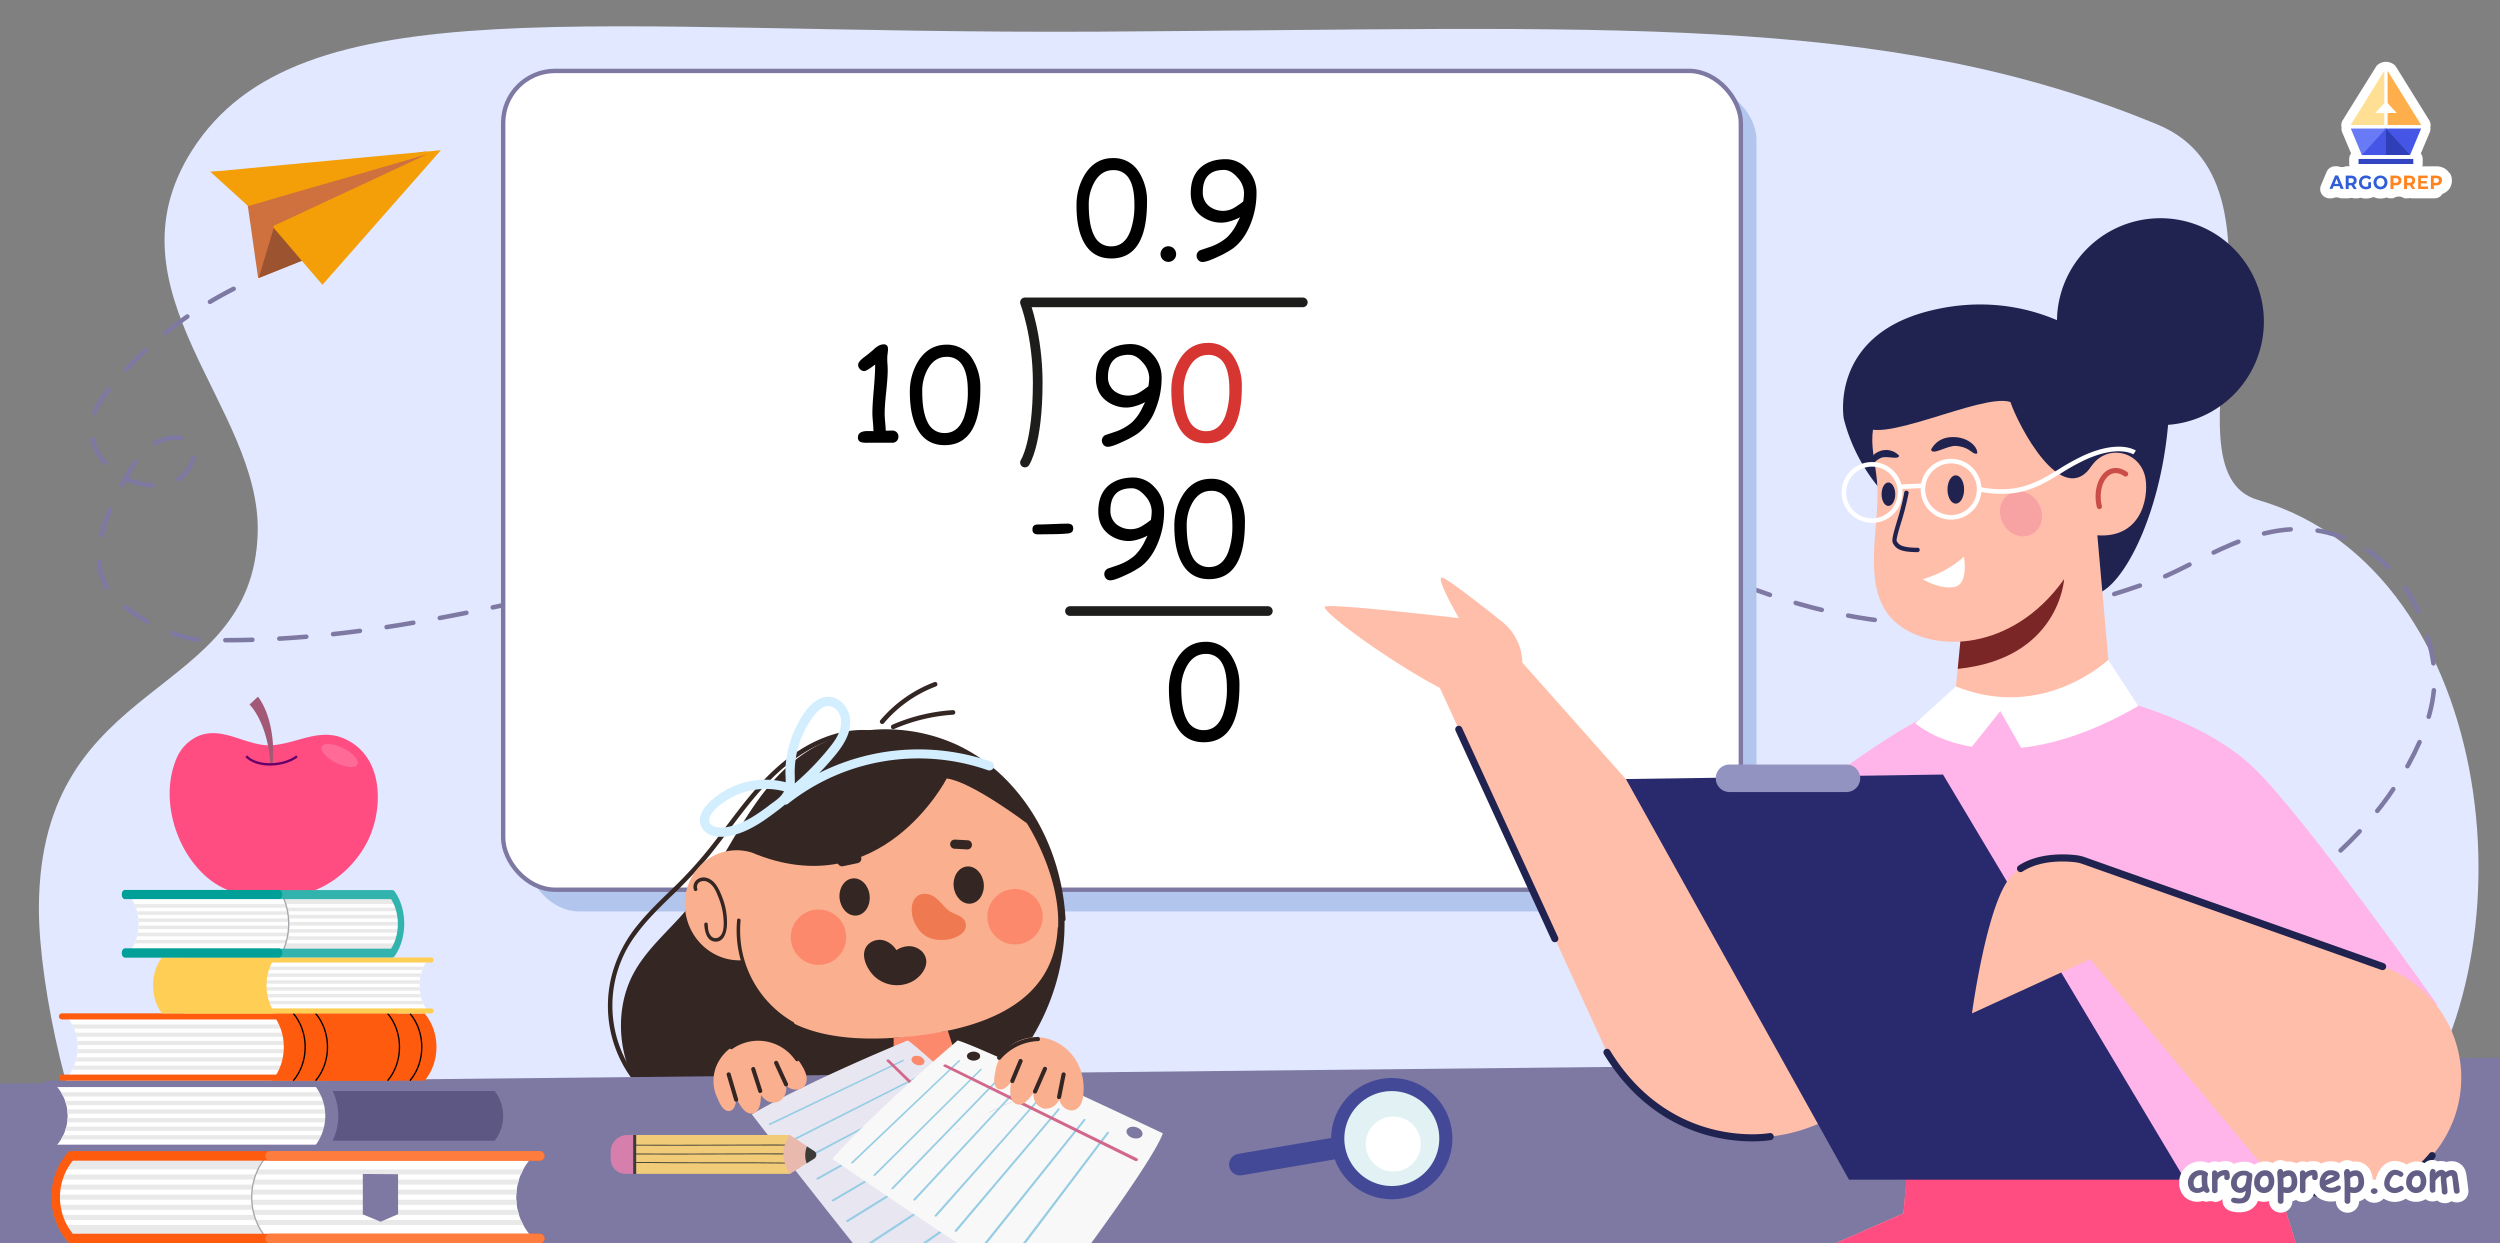
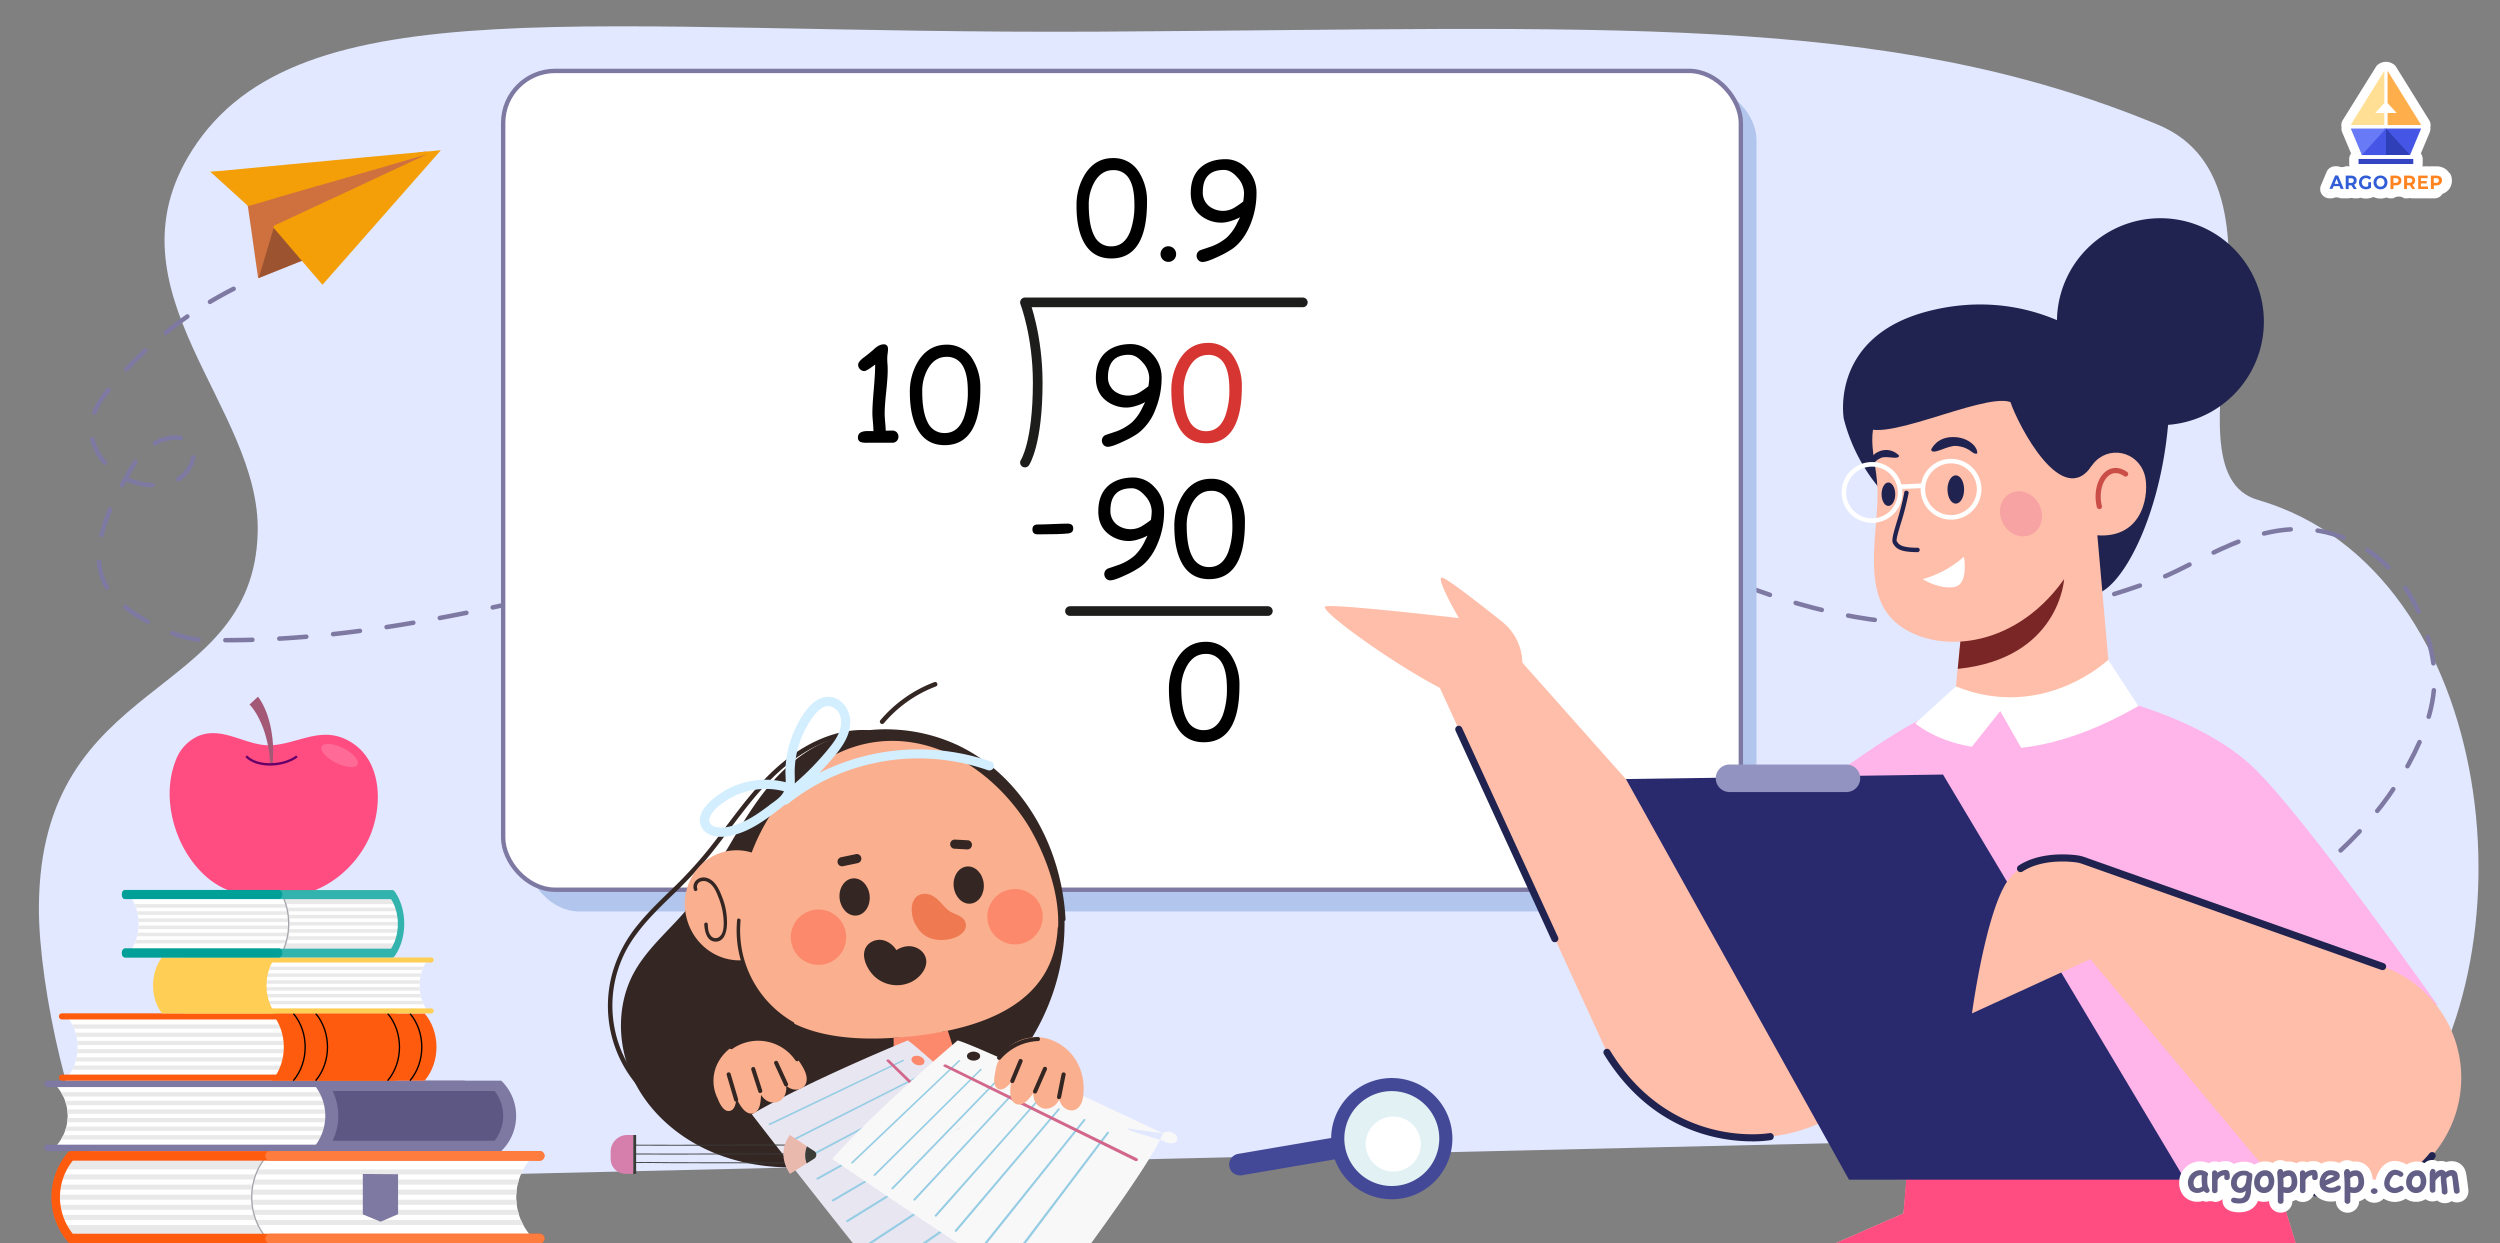
<svg xmlns="http://www.w3.org/2000/svg" id="Слой_1" data-name="Слой 1" viewBox="0 0 1106 550">
  <rect x="0" y="0" width="1106" height="550" fill="#808080" stroke="none" />
  <defs>
    <style>.cls-1,.cls-4,.cls-55,.cls-60,.cls-7,.cls-9{fill:none;}.cls-2{clip-path:url(#clip-path);}.cls-3{fill:#e1e8ff;}.cls-4,.cls-7{stroke:#7e79a2;}.cls-4,.cls-7,.cls-9{stroke-linecap:round;stroke-linejoin:round;}.cls-4{stroke-width:2px;stroke-dasharray:11.94;}.cls-5{fill:#b2c5ed;}.cls-6{fill:#fff;}.cls-7{stroke-width:1.94px;}.cls-8{fill:#d63531;}.cls-9{stroke:#1d1d1b;stroke-width:4.28px;}.cls-10{fill:#ff4d82;}.cls-11{fill:#a35976;}.cls-12{fill:#650069;}.cls-13{fill:#ff6b96;}.cls-14{fill:#332623;}.cls-15{fill:#fd896c;}.cls-16{fill:#faaf8e;}.cls-17{fill:#ef7a51;}.cls-18{fill:#d3eeff;}.cls-19{fill:#7e79a2;}.cls-20{fill:#ffbeaa;}.cls-21{fill:#20234f;}.cls-22{fill:#7a2626;}.cls-23{fill:#cb4d48;}.cls-24{fill:#f8a3a3;}.cls-25{fill:#ffb5e9;}.cls-26{fill:#29296d;}.cls-27{fill:#9393c1;}.cls-28{fill:#e8e6f1;}.cls-29{fill:#96cde4;}.cls-30{fill:#d2678b;}.cls-31{fill:#f8f8f8;}.cls-32{fill:#d67eac;}.cls-33{fill:#f1cb78;}.cls-34{fill:#3b3b38;}.cls-35{fill:#e9b9ae;}.cls-36{fill:#625e85;}.cls-37{fill:#4555e5;}.cls-37,.cls-39,.cls-42,.cls-43,.cls-44{fill-rule:evenodd;}.cls-38{fill:#3445c3;}.cls-39{fill:#ffae4c;}.cls-40{fill:#315dd6;}.cls-41{fill:#ff8420;}.cls-42{fill:#ffdf94;}.cls-43{fill:#697af6;}.cls-44{fill:#2f3fb7;}.cls-45{fill:#e1f1f4;}.cls-46{fill:#444997;}.cls-47{fill:#ce713f;}.cls-48{fill:#9b542f;}.cls-49{fill:#f49f08;}.cls-50{clip-path:url(#clip-path-2);}.cls-51{fill:#e9e9e9;}.cls-52{fill:#2c2355;opacity:0.4;}.cls-53{clip-path:url(#clip-path-3);}.cls-54{fill:#ff5b0f;}.cls-55{stroke:#000;}.cls-55,.cls-60{stroke-miterlimit:10;stroke-width:0.6px;}.cls-56{clip-path:url(#clip-path-4);}.cls-57{fill:#ffce54;}.cls-58{clip-path:url(#clip-path-5);}.cls-59{clip-path:url(#clip-path-6);}.cls-60{stroke:#a7a6ac;}.cls-61{fill:#ff7c3f;}.cls-62{clip-path:url(#clip-path-7);}.cls-63{clip-path:url(#clip-path-8);}.cls-64{fill:#33b3ad;}.cls-65{fill:#009f98;}</style>
    <clipPath id="clip-path">
      <rect class="cls-1" width="1106" height="550" />
    </clipPath>
    <clipPath id="clip-path-2">
      <path id="SVGID" class="cls-1" d="M23,508.79H142.24a20,20,0,0,0,0-30.27H23A20,20,0,0,1,23,508.79Z" />
    </clipPath>
    <clipPath id="clip-path-3">
      <path id="SVGID-2" data-name="SVGID" class="cls-1" d="M28.84,477.68h95.39a21.66,21.66,0,0,0,0-28.92H28.84A21.66,21.66,0,0,1,28.84,477.68Z" />
    </clipPath>
    <clipPath id="clip-path-4">
      <path id="SVGID-3" data-name="SVGID" class="cls-1" d="M189.74,448H118.89c-5.48-6.65-5.48-17.44,0-24.1h70.85C184.27,430.57,184.27,441.36,189.74,448Z" />
    </clipPath>
    <clipPath id="clip-path-5">
      <path id="SVGID-4" data-name="SVGID" class="cls-1" d="M235.49,547.43H113.05a25.85,25.85,0,0,1,0-35.58H235.49A25.85,25.85,0,0,0,235.49,547.43Z" />
    </clipPath>
    <clipPath id="clip-path-6">
      <path id="SVGID-5" data-name="SVGID" class="cls-1" d="M118.11,547.94H31.39c-9-10.11-9-26.49,0-36.59h86.72C109.09,521.45,109.09,537.83,118.11,547.94Z" />
    </clipPath>
    <clipPath id="clip-path-7">
      <path id="SVGID-6" data-name="SVGID" class="cls-1" d="M57.28,421.24H127c5.39-6.94,5.39-18.2,0-25.14H57.28C62.67,403,62.67,414.3,57.28,421.24Z" />
    </clipPath>
    <clipPath id="clip-path-8">
      <path id="SVGID-7" data-name="SVGID" class="cls-1" d="M124.16,421.6h49.41c5.14-7.14,5.14-18.72,0-25.86H124.16C129.3,402.88,129.3,414.46,124.16,421.6Z" />
    </clipPath>
  </defs>
  <g class="cls-2">
    <path class="cls-3" d="M47.26,523.58l1012.36-23.66c62.82-72.27,47.15-247.44-60.76-278.77-45.15-13.1,22.63-138.29-44.24-166C833.24,4.86,710.58,12.71,486.15,14S132.15-7.58,85,66.46c-39.79,62.48,30.62,113.45,29,169.3C111.9,311,17.84,298,17.21,401.11,17,437.47,32.31,502.93,47.26,523.58Z" />
    <path class="cls-4" d="M749.72,250c73.67,33,128.11,34.36,205,6.2,20.73-7.59,52.73-34.32,87.93-15.6,19.49,10.36,30.32,30.24,33.77,52,2.2,13.92-2.09,28.12-8.37,40.73-26.42,53-84,81.6-137.81,106.52" />
    <path class="cls-4" d="M103.35,127.78a170.47,170.47,0,0,0-54.52,43.69c-3.57,4.34-7,9.05-8.15,14.56-2.65,12.83,8.87,25.26,21.69,28,5.91,1.25,12.48.85,17.42-2.64s7.51-10.61,4.62-15.91c-5.57-3.49-13.19-1.78-18.35,2.28s-8.43,10-11.56,15.79c-8.13,15-16.09,34.29-6,48.08,7.35,10,28.44,21.09,40.87,21.44,100.35,2.8,183.1-34.94,239-31.23C375.9,255,343.08,286,386.49,305.69c12.37,5.6,25,11.8,33.75,22.17,19.73,23.37,12.84,60.19-5.2,84.87s-44.72,41.35-67.58,61.66" />
    <rect class="cls-5" x="233.28" y="38.76" width="543.79" height="364.47" rx="23" />
    <rect class="cls-6" x="222.6" y="31.37" width="547.55" height="362.24" rx="23" />
    <rect class="cls-7" x="222.6" y="31.37" width="547.55" height="362.24" rx="23" />
    <path d="M491.59,114.34q-8.47,0-12.38-7.75-3-6-2.95-15.54a25.69,25.69,0,0,1,3.84-14.11q4.54-7.05,12.36-7a12.94,12.94,0,0,1,11.43,6.24,23.6,23.6,0,0,1,3.55,13.19q0,12.5-4,18.76T491.59,114.34Zm.84-39.07q-5.19,0-8.23,5.27a19.82,19.82,0,0,0-2.53,10.07c0,6.11.82,10.71,2.48,13.77a8,8,0,0,0,7.44,4.61q5.93,0,8.48-6.75a33.78,33.78,0,0,0,1.79-11.88q0-7.56-2.36-11.33A7.79,7.79,0,0,0,492.43,75.27Z" />
    <path d="M516.86,115.85a3.45,3.45,0,1,1,3.46-3.46,3.3,3.3,0,0,1-1,2.45A3.35,3.35,0,0,1,516.86,115.85Z" />
    <path d="M545.5,109.88A41.31,41.31,0,0,1,539,113.5q-5,2.4-7,2.4a2.41,2.41,0,0,1-1.88-.83,2.88,2.88,0,0,1-.74-2,2.68,2.68,0,0,1,1.9-2.48L536,109a23,23,0,0,0,6.83-4,21.48,21.48,0,0,0,4.57-6.5l1.2-2.4a19.68,19.68,0,0,1-4,1.65,14.41,14.41,0,0,1-4,.75,14.62,14.62,0,0,1-9.12-2.93q-4.69-3.57-4.69-10.15,0-7.78,4.8-11.69,4.1-3.32,10.76-3.31a12.56,12.56,0,0,1,9.21,4.18,15,15,0,0,1,4.32,10.71,36.44,36.44,0,0,1-2.62,13.75Q550.38,106.24,545.5,109.88Zm-4-34.7q-4.68,0-7,2.43c-1.57,1.62-2.37,4-2.38,7.31A7.62,7.62,0,0,0,535,91.28a10.07,10.07,0,0,0,6.39,2A9.65,9.65,0,0,0,546,91.92a43.25,43.25,0,0,0,4-2.76,27.75,27.75,0,0,0,.36-3.85,10.45,10.45,0,0,0-2.94-6.81Q544.56,75.19,541.54,75.18Z" />
    <path d="M503.56,191.64a41.5,41.5,0,0,1-6.53,3.62q-5,2.4-6.94,2.4a2.41,2.41,0,0,1-1.88-.83,2.84,2.84,0,0,1-.74-2,2.68,2.68,0,0,1,1.89-2.48L494,190.8a22.91,22.91,0,0,0,6.83-4,21.49,21.49,0,0,0,4.58-6.5l1.2-2.4a19.79,19.79,0,0,1-4,1.65,14.41,14.41,0,0,1-4,.75,14.66,14.66,0,0,1-9.12-2.93q-4.68-3.57-4.68-10.15,0-7.78,4.79-11.68,4.11-3.33,10.77-3.32a12.53,12.53,0,0,1,9.2,4.18,14.93,14.93,0,0,1,4.33,10.71,36.65,36.65,0,0,1-2.63,13.75A24,24,0,0,1,503.56,191.64Zm-4-34.69c-3.13,0-5.47.8-7,2.42s-2.37,4.06-2.39,7.31A7.65,7.65,0,0,0,493,173a10.11,10.11,0,0,0,6.39,2,9.69,9.69,0,0,0,4.66-1.34,45,45,0,0,0,4-2.76,26.54,26.54,0,0,0,.37-3.85,10.43,10.43,0,0,0-3-6.81Q502.61,156.95,499.6,157Z" />
    <path class="cls-8" d="M533.59,196.1q-8.48,0-12.38-7.75-3-6-3-15.54a25.69,25.69,0,0,1,3.84-14.11q4.54-7,12.36-7a12.94,12.94,0,0,1,11.43,6.24,23.61,23.61,0,0,1,3.55,13.2q0,12.48-4,18.75T533.59,196.1Zm.84-39.07q-5.19,0-8.23,5.27a19.82,19.82,0,0,0-2.53,10.07q0,9.18,2.48,13.78a8,8,0,0,0,7.44,4.6q5.92,0,8.48-6.75a33.78,33.78,0,0,0,1.79-11.88q0-7.56-2.36-11.33A7.79,7.79,0,0,0,534.43,157Z" />
    <path d="M504.63,250.71a40.39,40.39,0,0,1-6.52,3.63q-5,2.4-6.95,2.4a2.39,2.39,0,0,1-1.88-.84,2.88,2.88,0,0,1-.74-2,2.66,2.66,0,0,1,1.9-2.48l4.65-1.59a22.77,22.77,0,0,0,6.84-4,21.6,21.6,0,0,0,4.57-6.49l1.2-2.4a20.17,20.17,0,0,1-4,1.64,14.36,14.36,0,0,1-4,.76,14.62,14.62,0,0,1-9.12-2.93q-4.69-3.57-4.69-10.15,0-7.78,4.8-11.69,4.1-3.31,10.76-3.32a12.6,12.6,0,0,1,9.21,4.18A15,15,0,0,1,515,226.14a36.56,36.56,0,0,1-2.62,13.75Q509.51,247.09,504.63,250.71Zm-4-34.69q-4.68,0-7,2.43c-1.57,1.61-2.37,4.05-2.38,7.3a7.6,7.6,0,0,0,2.87,6.36,10.06,10.06,0,0,0,6.38,2,9.58,9.58,0,0,0,4.66-1.34,42.57,42.57,0,0,0,4-2.76,27.62,27.62,0,0,0,.36-3.85,10.43,10.43,0,0,0-2.94-6.8Q503.69,216,500.67,216Z" />
    <path d="M534.91,256.22q-8.48,0-12.38-7.75-3-6-3-15.53a25.71,25.71,0,0,1,3.85-14.12q4.55-7,12.36-7A12.94,12.94,0,0,1,547.21,218a23.6,23.6,0,0,1,3.54,13.2q0,12.49-4,18.75T534.91,256.22Zm.84-39.07q-5.19,0-8.23,5.27A19.83,19.83,0,0,0,525,232.49q0,9.18,2.49,13.78a8,8,0,0,0,7.44,4.6q5.91,0,8.48-6.75a33.78,33.78,0,0,0,1.79-11.88q0-7.56-2.36-11.33A7.79,7.79,0,0,0,535.75,217.15Z" />
    <path d="M532.52,328.37q-8.47,0-12.38-7.75-3-6-3-15.54A25.7,25.7,0,0,1,521,291q4.54-7.05,12.36-7.06a13,13,0,0,1,11.43,6.25,23.59,23.59,0,0,1,3.54,13.19q0,12.5-4,18.76T532.52,328.37Zm.84-39.07q-5.19,0-8.23,5.27a19.83,19.83,0,0,0-2.54,10.07c0,6.11.83,10.71,2.48,13.77a8,8,0,0,0,7.45,4.6q5.91,0,8.48-6.74a33.79,33.79,0,0,0,1.78-11.88q0-7.56-2.35-11.33A7.79,7.79,0,0,0,533.36,289.3Z" />
    <path d="M394.78,195.88h-5.55l-5.52,0a10.1,10.1,0,0,1-2.74-.25,2,2,0,0,1-1.42-2.12q0-2.82,4.38-2.82l1.34,0,1.14.06c0-.9-.08-2.22-.23-4s-.24-3.06-.24-3.94q0-3.54.64-10.76c.41-4.74.6-8.34.59-10.79q-3.75,2.89-4.77,2.9a2.62,2.62,0,0,1-1.94-.84,2.66,2.66,0,0,1-.82-1.92c0-.88.79-1.94,2.39-3.18,1-.71,2.43-1.84,4.27-3.41q2.46-2.47,4.69-2.48c1.24,0,1.87.72,1.87,2.15a16.48,16.48,0,0,1-.17,1.91,16.48,16.48,0,0,0-.17,1.91c0,.61,0,1.54.1,2.79s.1,2.17.1,2.79c0,2.12-.23,5.28-.67,9.48s-.67,7.35-.67,9.45c0,1.08.07,2.39.22,3.94s.23,2.8.25,3.79l2.93-.06a2.64,2.64,0,0,1,1.94.77,2.81,2.81,0,0,1,0,3.84A2.66,2.66,0,0,1,394.78,195.88Z" />
    <path d="M417.9,196.94q-8.47,0-12.38-7.76-3-6-3-15.53a25.61,25.61,0,0,1,3.85-14.11q4.54-7,12.35-7.06a13,13,0,0,1,11.44,6.25,23.57,23.57,0,0,1,3.54,13.19q0,12.5-4,18.76T417.9,196.94Zm.84-39.07q-5.19,0-8.23,5.27A19.79,19.79,0,0,0,408,173.2q0,9.18,2.48,13.78a8,8,0,0,0,7.45,4.6q5.91,0,8.48-6.75A33.72,33.72,0,0,0,428.16,173q0-7.55-2.35-11.32A7.8,7.8,0,0,0,418.74,157.87Z" />
    <path d="M472.59,236q-3.79.41-13.5.4c-1.56,0-2.34-.73-2.34-2.18s.78-2.18,2.34-2.18,3.68-.06,6.61-.19,5.14-.2,6.61-.2c1.66,0,2.49.73,2.49,2.18C474.8,235.08,474.06,235.81,472.59,236Z" />
    <path class="cls-9" d="M576.37,133.77H453.44s5.65,14.68,5.65,35.43c0,27.2-5.65,35.43-5.65,35.43" />
    <line class="cls-9" x1="473.36" y1="270.33" x2="560.9" y2="270.33" />
    <path class="cls-10" d="M126.86,396.31c16.27,0,31.13-12.79,36.9-26.65s5.43-35-10.91-42.64c-11.25-5.3-21,1.79-32.25,2.65S99.08,321.13,88,325.51A18.69,18.69,0,0,0,77.83,336.2c-7,17.23-.14,40.07,13.75,51.94a34,34,0,0,0,22.6,8.17Z" />
    <path class="cls-11" d="M114.13,308.23a15.61,15.61,0,0,1,1.26,1.84c.35.59.69,1.18,1,1.78A37.58,37.58,0,0,1,118,315.5a46.68,46.68,0,0,1,2,7.49,56,56,0,0,1,.82,7.6c.07,1.26,0,2.53,0,3.79l-.17,3.76h-1.06l-.32-3.68c-.19-1.22-.31-2.44-.54-3.64a54.08,54.08,0,0,0-1.75-7.07,42.57,42.57,0,0,0-2.78-6.58,30.84,30.84,0,0,0-1.81-3c-.31-.48-.66-.92-1-1.36a12.53,12.53,0,0,0-1-1.12Z" />
    <path class="cls-12" d="M119.42,338.7c-4.22,0-8.32-1.16-10.89-3.77l.75-.74c4.88,5,16.4,4.18,21.77,0l.65.83C128.71,337.33,124,338.7,119.42,338.7Z" />
    <path class="cls-13" d="M158.16,338.2c-.89,1.78-5.16,1.45-9.54-.75s-7.19-5.41-6.3-7.19,5.16-1.45,9.54.74S159.05,336.42,158.16,338.2Z" />
    <path class="cls-14" d="M445.25,474.5c-14.94,16.91-35,28.91-56.41,35.68-23.38,7.37-49.72,9.37-72.82-.1-20.67-8.45-37.54-26.1-40.77-48.73-1.54-10.86.17-22.28,5.66-31.86,5.95-10.38,15.3-18.08,22.92-27.15,14.09-16.78,22.27-37.59,36.22-54.47,6.68-8.07,14.73-15,24.31-19.38a66.7,66.7,0,0,1,29.87-5.8,75.35,75.35,0,0,1,29.86,7.16,76.5,76.5,0,0,1,24.64,19c13.86,15.9,21.54,36.8,22.66,57.74a1,1,0,0,1-.45.92c0,.68.05,1.35,0,2C470.84,433.37,461,456.69,445.25,474.5Z" />
    <path class="cls-14" d="M386.94,323.28c-14.49-1.89-28.5,4.31-39.64,13.18-12.82,10.21-21.95,24-31.94,36.84a186,186,0,0,1-16.58,18.57c-5.72,5.6-11.61,11.07-16.64,17.32A58.76,58.76,0,0,0,271.06,430a54.21,54.21,0,0,0,21,59.42c1.45,1,2.95,2,4.48,2.84,1.15.66,2-1.18.9-1.83a52.35,52.35,0,0,1-16-77c4.54-6.23,10.07-11.65,15.58-17a208.28,208.28,0,0,0,16.13-17.09c10.18-12.4,18.83-26.22,30.66-37.19,10.13-9.4,23.24-17,37.39-17.17a38.1,38.1,0,0,1,5.34.33C387.85,325.45,388.24,323.45,386.94,323.28Z" />
    <path class="cls-14" d="M413.37,301.77a58.36,58.36,0,0,0-23.88,16.85c-.85,1,.69,2.34,1.54,1.34a56.24,56.24,0,0,1,23-16.27A1,1,0,0,0,413.37,301.77Z" />
-     <path class="cls-14" d="M421.52,314.16a80.26,80.26,0,0,0-26.72,6.43c-1.2.52-.52,2.45.69,1.93a78.23,78.23,0,0,1,26.2-6.33A1,1,0,0,0,421.52,314.16Z" />
    <path class="cls-15" d="M395.34,459.17l.06,14.8s17.06,12.29,28.16-4.74L419.32,456Z" />
    <path class="cls-16" d="M460.23,433.64c-.46.63-1,1.27-1.46,1.89-11.35,13.9-32.1,20.52-56.14,23-35.5,3.7-65.87-2.86-73.87-33.74-10.77.84-21.19-6.18-24.64-17.34-4-12.89,2.78-26.44,15.13-30.29a22.55,22.55,0,0,1,13.29,0c9.61-25.32,30.41-46.39,56.48-49.1s50.62,13.49,65.26,36.16c0,0,14.87,22.69,13.83,46.08l-.17,0C467.52,419.65,464.78,427.34,460.23,433.64Z" />
    <path class="cls-14" d="M351,452.19a46.94,46.94,0,0,1-22.86-32.44,47.59,47.59,0,0,1-.51-12.5c.1-1-1.44-1.26-1.53-.26a48.24,48.24,0,0,0,24.26,46.61C351.21,454.1,351.84,452.68,351,452.19Z" />
    <path class="cls-14" d="M319.43,396.72c-1.25-3.19-2.91-7.05-6.44-8.23a4.83,4.83,0,0,0-4.88.87,4,4,0,0,0-1.08,4.39.78.78,0,0,0,1.45-.57,2.52,2.52,0,0,1,1.1-3,3.79,3.79,0,0,1,3.73.16c2.5,1.34,3.7,4.47,4.67,7a30.44,30.44,0,0,1,2.08,8.91c.18,2.53.4,6.62-1.95,8.3a2.65,2.65,0,0,1-3.74-.73c-1.09-1.37-1.16-3.29-1.26-5-.07-1-1.61-.84-1.55.16.19,3.06,1.11,7.59,5.07,7.6s4.91-4.71,5-7.79A30.54,30.54,0,0,0,319.43,396.72Z" />
    <path class="cls-15" d="M374.29,413.35a12.25,12.25,0,1,1-13.45-10.91A12.24,12.24,0,0,1,374.29,413.35Z" />
    <path class="cls-15" d="M461.23,404.28a12.25,12.25,0,1,1-13.46-10.91A12.25,12.25,0,0,1,461.23,404.28Z" />
    <path class="cls-14" d="M384.72,396.13c.48,4.53-2.11,8.52-5.78,8.9s-7-3-7.5-7.52,2.12-8.52,5.79-8.9S384.25,391.59,384.72,396.13Z" />
    <path class="cls-14" d="M435.2,390.86c.47,4.54-2.12,8.52-5.79,8.91s-7-3-7.49-7.52,2.11-8.52,5.78-8.91S434.72,386.33,435.2,390.86Z" />
    <path class="cls-17" d="M422.9,414.59a16.47,16.47,0,0,1-9.92.89,11.35,11.35,0,0,1-7.11-5.07c-.08-.13-.13-.27-.21-.41a12.43,12.43,0,0,1-1.87-4.11c-.66-2.68-.77-6.14,1-8.45s4.88-2.43,7.29-1.37c3.15,1.42,4.88,4.55,7.49,6.64,2.38,1.92,6.33,2.08,7.52,5.31C428.19,411.08,425.48,413.57,422.9,414.59Z" />
    <path class="cls-14" d="M402.64,434.66a14.69,14.69,0,0,1-15.42-2.38c-3.61-3.15-7.26-10.3-3.16-14.45a7.31,7.31,0,0,1,7-1.79,9.7,9.7,0,0,1,5.49,4.31,10.87,10.87,0,0,1,4.4-1.67,8.22,8.22,0,0,1,7.31,2.66C412.35,426.35,407.46,432.61,402.64,434.66Z" />
-     <path class="cls-14" d="M454.27,364.21s-24.6-18.57-35.45-19.8c0,0-29.13,56.75-86.28,32.74,0,0,6.34-54.33,58.81-52.58S454.27,364.21,454.27,364.21Z" />
    <path class="cls-18" d="M438.62,337a97.77,97.77,0,0,0-75.06,4.4c-.38.19-.75.4-1.12.59,1.55-1.6,3.08-3.23,4.54-4.92,4.26-4.92,8.93-10.39,9.19-17.22.23-5.93-4.42-12.47-11-11.47-6.08.92-10.05,7.58-12.63,12.55a46,46,0,0,0-5.05,19.43c-.07,1.8.15,3.78.09,5.7A36,36,0,0,0,316,353c-2.33,1.93-4.78,4.21-5.84,7.12a6.85,6.85,0,0,0,2.05,8.05c4.67,3.55,11.79,1.81,16.72-.22,5.76-2.37,10.81-6.11,15.72-9.86.88-.67,1.76-1.37,2.58-2.12a1.75,1.75,0,0,0,1.39-.4,93.1,93.1,0,0,1,88.19-14.91,2.11,2.11,0,0,0,2.73-.94A2.07,2.07,0,0,0,438.62,337Zm-81.53-15.83c2.19-3.85,7.13-11.77,12.4-7.64,2.62,2.06,3,5.53,2.29,8.59-.84,3.61-3.23,6.65-5.52,9.46A119.28,119.28,0,0,1,351.6,346.6c.1-2.2-.1-4.44,0-6.63A41.73,41.73,0,0,1,357.09,321.12Zm-16.85,35.17c-4.81,3.6-9.86,7.14-15.69,8.85-2.53.75-5.45,1.3-8.06.6s-3.39-2.65-2.15-5c1.46-2.74,4.33-4.9,6.87-6.56a32.12,32.12,0,0,1,25.6-4.18c-.05.09-.07.19-.12.28C345.37,352.88,342.5,354.6,340.24,356.29Z" />
    <path class="cls-14" d="M381.06,379.7a2.06,2.06,0,0,0-.7-1.37,2,2,0,0,0-1.5-.5l-6.47,1.35a2.25,2.25,0,0,0-1.37.7,2.06,2.06,0,0,0-.5,1.5,2.1,2.1,0,0,0,.7,1.38,2,2,0,0,0,1.5.49l6.47-1.35a2.27,2.27,0,0,0,1.37-.7A2.1,2.1,0,0,0,381.06,379.7Z" />
    <path class="cls-14" d="M429.65,372.61a2,2,0,0,0-1.31-.86l-5.57-.3a2.26,2.26,0,0,0-1.52.32,2,2,0,0,0-.86,1.31,2.08,2.08,0,0,0,.32,1.52,2,2,0,0,0,1.31.86l5.56.3a2.22,2.22,0,0,0,1.53-.32,2.05,2.05,0,0,0,.54-2.83Z" />
-     <polygon class="cls-19" points="1106 550 0 550 0 479.39 1106 467.94 1106 550" />
    <path class="cls-20" d="M650.64,862.21l38.91-.24,2.36-.05,47.77-.28L798.05,715.4,826.94,707l138.93-40.47a72,72,0,0,0,57.2-92.2L989.43,464.66,976.8,423.53,851.29,435.78,846.53,488l-4.42,48.81-130,57.06a80.15,80.15,0,0,0-47.82,67.93l-12.11,178Z" />
    <path class="cls-21" d="M815.58,184.81c5.39,21.86,20.35,40.07,35.62,46.29l75.9,31.75c12.25-2.78,30.34-37.27,32.6-82.45a10.27,10.27,0,0,1-.71-2.59c-4.57-32.55-33-26.95-33-26.95s-29-24.4-72.75-13.24-37.59,47.31-37.59,47.31S815.87,185,815.58,184.81Z" />
    <path class="cls-20" d="M865.3,303.68l-1.91,17.89s2,12.53,20.11,12.53c27.7,0,45.39-13.07,50.74-25.25l-8.47-95.73L871.6,224.06C872.37,232,867.68,280.29,865.3,303.68Z" />
    <path class="cls-22" d="M866.1,295.91c45-4.55,47.07-39.7,47.07-39.7l-43.74,4.23c-1.06,12.11-2.3,25.06-3.33,35.47Z" />
    <path class="cls-20" d="M834.05,176.22c-10.5,16.69-3.41,25.75-3.41,42.36,0,17.83-6.82,43.11,7.46,56.29,14.8,13.66,49.06,14.32,72.51-15.25,23.68-29.86,18.29-79.69-7.44-92.55C881.17,156.07,848.58,153.13,834.05,176.22Z" />
    <path class="cls-21" d="M823.82,187.11c4.48,11.73,53.19-13.63,65.6-9.24,3.3,9.9,23.14,48.73,36.47,27.5s5.43-43.33-17.66-53.56-51.86-13.52-68,0S823.82,187.11,823.82,187.11Z" />
    <path class="cls-20" d="M925.89,205.37c6.58-8.53,19.81-6,22.92,4.72,2.13,7.36,0,28.15-20.92,26.74C908.44,235.53,921.08,211.61,925.89,205.37Z" />
    <path class="cls-23" d="M928.76,225.21l.27,0a1.15,1.15,0,0,0,.84-1.38c-1.35-5.51.1-11.37,3.36-13.63,1.89-1.32,4.14-1.16,6.5.45a1.14,1.14,0,1,0,1.28-1.89c-3.15-2.15-6.38-2.3-9.08-.44-4.06,2.82-5.86,9.57-4.28,16.05A1.15,1.15,0,0,0,928.76,225.21Z" />
    <path class="cls-21" d="M848.58,244.28c-8.16,0-9.78-1.64-11.06-3.79-.79-1.33-.07-3.93,1.65-9.7a114.83,114.83,0,0,0,3.23-12.58,1,1,0,1,1,1.88.32,116.71,116.71,0,0,1-3.28,12.8c-1,3.24-2.16,7.27-1.92,8,.88,1.47,1.78,3,9.5,3a1,1,0,0,1,0,1.91Z" />
    <path class="cls-24" d="M902.06,223.07c2.65,5,1.23,10.93-3.18,13.27s-10.12.19-12.77-4.79-1.23-10.93,3.17-13.27S899.41,218.08,902.06,223.07Z" />
    <path class="cls-21" d="M868.92,216.55c0,3.46-1.65,6.26-3.68,6.26s-3.68-2.8-3.68-6.26,1.64-6.27,3.68-6.27S868.92,213.08,868.92,216.55Z" />
    <path class="cls-21" d="M854.3,199c.77,2.61,7.35-2.1,11.21-1.72,6.56.65,6.83,4,9.21,3.35.33-3-3.87-6.86-9.56-7.24C856.73,192.78,854.3,199,854.3,199Z" />
    <path class="cls-21" d="M838.46,218.63c0,2.87-1.37,5.2-3.05,5.2s-3-2.33-3-5.2,1.36-5.19,3-5.19S838.46,215.77,838.46,218.63Z" />
    <path class="cls-21" d="M840.14,201.56c0,2.05-5.53-.05-7.94,1-4,1.75-4.12,5-5.24,4.47-.86-1.93.64-5.82,4.33-7.3A7.84,7.84,0,0,1,840.14,201.56Z" />
    <path class="cls-6" d="M868.84,246.3a46.12,46.12,0,0,1-18.24,9.91s7.32,4.63,13.92,3.48S868.84,246.3,868.84,246.3Z" />
    <path class="cls-10" d="M799,714.54l7.63-.66,159.27-47.36a72,72,0,0,0,57.2-92.2L989.43,464.64,846.53,488l-.56.1-3.86,48.71-130,57.06C822.93,623.88,799,714.54,799,714.54Z" />
    <path class="cls-21" d="M910,142.31A45.77,45.77,0,1,0,955.8,96.54,45.77,45.77,0,0,0,910,142.31Z" />
    <path class="cls-20" d="M586.41,268.26c4.63-1.16,59,5.2,59,5.2S635,255.53,637.9,255.53c1.82,0,16.24,11.22,26.68,19.55a23.7,23.7,0,0,1,8.91,18.08l103.06,116,23.69-42.64a87.21,87.21,0,0,1,50.23-40.9l12.92-4L866.47,464l-56.41,30.44a73.53,73.53,0,0,1-99.13-28.88L637,304.33C614.59,292.59,582.59,269.21,586.41,268.26Z" />
    <path class="cls-25" d="M934.24,308.85s40,8.83,62.89,30.89,81.12,104.74,81.12,104.74L1001.07,491,1009,519.3l-170.12,2.37L767.16,377.54s74-62.22,98.45-65.37Z" />
    <polygon class="cls-26" points="719.3 344.64 817.98 521.88 966.63 521.88 859.59 342.66 719.3 344.64" />
    <path class="cls-20" d="M996.47,510.33l-71.71-86-52.36,24s6.34-46.91,16.48-59.58,31.41-8.61,31.41-8.61l133.77,47.42a52.27,52.27,0,0,1,29.72,71.73h0C1067.39,533.73,1020.88,539.59,996.47,510.33Z" />
    <path class="cls-27" d="M765.13,350.4h51.73a6.09,6.09,0,0,0,6.09-6.09h0a6.09,6.09,0,0,0-6.09-6.09H765.13a6.09,6.09,0,0,0-6.08,6.09h0A6.09,6.09,0,0,0,765.13,350.4Z" />
    <path class="cls-6" d="M849.69,216.44a13.45,13.45,0,1,1,13.45,13.45A13.47,13.47,0,0,1,849.69,216.44Zm2,0A11.43,11.43,0,1,0,863.14,205,11.45,11.45,0,0,0,851.71,216.44Z" />
    <path class="cls-6" d="M814.73,217.87a13.46,13.46,0,1,1,13.46,13.46A13.48,13.48,0,0,1,814.73,217.87Zm2,0a11.44,11.44,0,1,0,11.44-11.43A11.45,11.45,0,0,0,816.75,217.87Z" />
    <polygon class="cls-6" points="840.35 216.37 850.58 215.91 850.48 213.89 840.25 214.35 840.35 216.37" />
-     <path class="cls-6" d="M885.53,218.49c11.38,0,18.7-4.49,26.35-9.17a94.31,94.31,0,0,1,11.06-6.1c14.41-6.4,20.75-2.25,20.82-2.21l1.16-1.65c-.29-.2-7.22-4.91-22.8,2a97,97,0,0,0-11.29,6.22c-9.37,5.74-18.21,11.15-35.05,7.86l-.39,2A52.75,52.75,0,0,0,885.53,218.49Z" />
    <path class="cls-6" d="M946,312.34l-13.35-20.42S904,319.27,865.3,303.68l-18,16.3S880.5,350.12,946,312.34Z" />
    <polygon class="cls-25" points="898.72 338.81 884.91 314.58 869.27 334.21 898.72 338.81" />
    <path class="cls-21" d="M1054.06,429.18a1.58,1.58,0,0,0,.53-3.07L922.34,379.22a18.64,18.64,0,0,0-4-.91c-4.67-.53-16.5-1.17-25.37,4.66a1.58,1.58,0,0,0,1.73,2.64c8-5.26,19-4.66,23.28-4.16a14,14,0,0,1,3.26.75l132.25,46.89A1.69,1.69,0,0,0,1054.06,429.18Z" />
    <path class="cls-21" d="M1038.07,531.17a48.06,48.06,0,0,0,19.77-4.24,53.53,53.53,0,0,0,19.4-14.72,1.57,1.57,0,1,0-2.5-1.91c-1.07,1.39-26.52,33.77-67.78,7.71a1.58,1.58,0,0,0-1.68,2.67C1017.66,528.49,1028.72,531.17,1038.07,531.17Z" />
    <path class="cls-21" d="M775.18,504.94a52.26,52.26,0,0,0,8.33-.57,1.58,1.58,0,0,0-.59-3.1c-.43.09-43.59,7.57-70.65-36.53a1.57,1.57,0,1,0-2.68,1.65C730.48,500.46,760.71,504.94,775.18,504.94Z" />
    <path class="cls-21" d="M687.85,416.83a1.57,1.57,0,0,0,1.43-2.23L646.8,322a1.57,1.57,0,1,0-2.86,1.32l42.48,92.6A1.57,1.57,0,0,0,687.85,416.83Z" />
    <path class="cls-28" d="M439.73,494.29c-17.06-15.82-34.08-31.33-38.14-34,0,0-42.79,17.38-69,32.67,0,0,7.61,9.86,18,23.16,19,24.25,49,62.25,53.67,66.08,0,0,61.63-42.62,71-54.7C475.25,527.55,457.49,510.77,439.73,494.29Zm-35.14-27.1a3.92,3.92,0,0,1,3.91,1.23,1.6,1.6,0,0,1-.78,2.72,3.92,3.92,0,0,1-4-1.24A1.6,1.6,0,0,1,404.59,467.19ZM433,494.34a4,4,0,0,1-4-1.11l-.25-.25c-1-1.25-.73-2.66.6-3.14a4.07,4.07,0,0,1,4.21,1.34,2.09,2.09,0,0,1,.42,2.36A1.83,1.83,0,0,1,433,494.34ZM465.61,526c-1.36.64-3.46,0-4.69-1.55s-1.09-3.17.26-3.79,3.41.06,4.63,1.52S467,525.4,465.61,526Z" />
    <path class="cls-29" d="M452,519.34a.55.55,0,0,1,.57.16c.19.18.21.41.05.52l-60.07,42a.53.53,0,0,1-.72-.15.47.47,0,0,1,.06-.7L452,519.37Z" />
    <path class="cls-29" d="M443.91,510.76a.56.56,0,0,1,.56.14c.17.18.19.4,0,.51l-59.88,39.4a.53.53,0,0,1-.7-.14A.44.44,0,0,1,384,550l59.87-39.23Z" />
    <path class="cls-29" d="M434.58,502.79a.54.54,0,0,1,.55.14c.16.17.17.38,0,.48l-60,37.17a.52.52,0,0,1-.69-.14.41.41,0,0,1,.1-.62l60-37Z" />
    <path class="cls-29" d="M428,495.67a.55.55,0,0,1,.53.14c.16.16.17.36,0,.46l-59.76,35.18a.52.52,0,0,1-.67-.14.39.39,0,0,1,.1-.59l59.74-35Z" />
    <path class="cls-29" d="M420.82,488.09a.54.54,0,0,1,.53.13c.15.15.15.35,0,.44l-59.42,33.13a.53.53,0,0,1-.66-.13.37.37,0,0,1,.11-.57l59.41-33Z" />
    <path class="cls-29" d="M413.2,481.94a.54.54,0,0,1,.52.13c.15.15.14.34,0,.42l-59.5,31.57a.54.54,0,0,1-.65-.14.35.35,0,0,1,.13-.53L413.15,482Z" />
    <path class="cls-29" d="M407.19,475.48a.53.53,0,0,1,.5.13c.14.14.13.32,0,.4l-59.14,29.91a.51.51,0,0,1-.63-.13.32.32,0,0,1,.13-.51l59.12-29.78Z" />
    <path class="cls-29" d="M399.36,468.87a.52.52,0,0,1,.49.12.23.23,0,0,1,0,.39l-59.08,28.3a.51.51,0,0,1-.62-.12.31.31,0,0,1,.14-.49l59.05-28.19Z" />
    <path class="cls-30" d="M392.54,468.76a1,1,0,0,1,1,.24l67.33,65.39c.4.39.46.9.15,1.16a1,1,0,0,1-1.3-.24l-67.34-65.73a.45.45,0,0,1,.07-.78Z" />
    <path class="cls-31" d="M406,512.2c5.73-4.4,11.33-9.63,18-12.87,11.11-6.11,23.37-12.63,35.9-16.27-.1-.06-.21-.1-.31-.17-1.34-.88-1.51-2.3-.4-3.17a4.1,4.1,0,0,1,4.42,0,2.09,2.09,0,0,1,1.12,2.12c1.89-.43,3.8-.79,5.71-1.07-21.11-9.77-42.1-19.24-46.77-20.48,0,0-35.31,29.76-55.5,52.41,0,0,10.29,7,24.3,16.45.89-1.55,1.78-3.09,2.68-4.6C398,520.3,402,516.2,406,512.2Zm22.61-46.35a3.91,3.91,0,0,1,4.1-.05,1.6,1.6,0,0,1,.09,2.83,3.91,3.91,0,0,1-4.14,0A1.59,1.59,0,0,1,428.58,465.85Z" />
-     <path class="cls-31" d="M514.44,501.38s-22.07-10.46-44.07-20.64c-1.91.28-3.82.64-5.71,1.07a1.82,1.82,0,0,1-.67,1.06,4,4,0,0,1-4.16.19c-12.53,3.64-24.79,10.16-35.9,16.27-6.63,3.24-12.23,8.47-18,12.87-4,4-8,8.1-10.89,12.32-.9,1.51-1.79,3.05-2.68,4.6,25.54,17.19,65.86,44,71.5,46.23C463.9,575.35,509.31,515.76,514.44,501.38ZM499,499.22c1.08-1,3.25-1,4.87,0s2.07,2.67,1,3.69-3.31,1-4.94,0S497.85,500.23,499,499.22Z" />
+     <path class="cls-31" d="M514.44,501.38s-22.07-10.46-44.07-20.64c-1.91.28-3.82.64-5.71,1.07a1.82,1.82,0,0,1-.67,1.06,4,4,0,0,1-4.16.19c-12.53,3.64-24.79,10.16-35.9,16.27-6.63,3.24-12.23,8.47-18,12.87-4,4-8,8.1-10.89,12.32-.9,1.51-1.79,3.05-2.68,4.6,25.54,17.19,65.86,44,71.5,46.23C463.9,575.35,509.31,515.76,514.44,501.38Zc1.08-1,3.25-1,4.87,0s2.07,2.67,1,3.69-3.31,1-4.94,0S497.85,500.23,499,499.22Z" />
    <path class="cls-29" d="M489.81,500.77a.56.56,0,0,1,.59,0c.23.12.32.34.2.49l-44.14,58.49a.55.55,0,0,1-.73.08.49.49,0,0,1-.16-.69l44.2-58.3Z" />
    <path class="cls-29" d="M479.44,495.11a.57.57,0,0,1,.58,0c.22.11.3.32.18.47l-44.74,56a.54.54,0,0,1-.72.08.45.45,0,0,1-.13-.65l44.8-55.83Z" />
    <path class="cls-29" d="M468.11,490.42a.55.55,0,0,1,.56,0c.21.11.28.31.16.45l-45.58,53.93a.53.53,0,0,1-.7.08.42.42,0,0,1-.1-.63l45.62-53.76Z" />
    <path class="cls-29" d="M459.6,485.7a.53.53,0,0,1,.55,0c.2.1.27.29.14.43l-45.93,51.95a.54.54,0,0,1-.69.08.4.4,0,0,1-.08-.6l46-51.79Z" />
    <path class="cls-29" d="M450.48,480.69a.54.54,0,0,1,.54,0,.26.26,0,0,1,.13.42L404.89,531a.55.55,0,0,1-.67.08.38.38,0,0,1-.07-.58l46.29-49.74A.08.08,0,0,1,450.48,480.69Z" />
    <path class="cls-29" d="M441.33,477.2a.55.55,0,0,1,.53,0c.18.1.23.28.11.41L395.15,526a.53.53,0,0,1-.66.08.35.35,0,0,1-.05-.55l46.85-48.29S441.31,477.21,441.33,477.2Z" />
    <path class="cls-29" d="M433.61,472.93a.53.53,0,0,1,.52,0,.24.24,0,0,1,.1.4l-47,46.74a.52.52,0,0,1-.64.07.33.33,0,0,1,0-.53l47-46.61Z" />
    <path class="cls-29" d="M424.12,469.06a.54.54,0,0,1,.51,0c.17.09.21.26.08.38L377.3,514.6a.55.55,0,0,1-.64.07.32.32,0,0,1,0-.51l47.43-45.07Z" />
    <path class="cls-30" d="M417.6,471.06a1.06,1.06,0,0,1,1-.06l84.25,41.34c.5.24.73.72.5,1a1,1,0,0,1-1.3.18L417.68,471.9a.44.44,0,0,1-.17-.76Z" />
    <path class="cls-32" d="M277.73,502.13a7.37,7.37,0,0,0-7.57,7.16v3.61a6.62,6.62,0,0,0,6.79,6.43h3.2v-17.2Z" />
-     <path class="cls-33" d="M349.25,519.33a.37.37,0,0,0,.38-.36V502.49a.37.37,0,0,0-.38-.36H281.43v17.2Z" />
    <path class="cls-34" d="M280.6,506.81v-.4c12.28.11,24.49,0,36.3,0s24-.14,36.32,0v.4c-12.29-.11-24.5,0-36.32,0S292.89,506.92,280.6,506.81Z" />
    <path class="cls-34" d="M280.6,510.73v-.41c12.28.11,24.5,0,36.32,0s24-.14,36.3,0v.4c-12.28-.11-24.49,0-36.3,0S292.89,510.84,280.6,510.73Z" />
    <path class="cls-34" d="M280.6,514.45v-.4c12.28.17,24.5.17,36.32.16s24,0,36.3.17v.4c-12.28-.17-24.49-.17-36.3-.16S292.89,514.63,280.6,514.45Z" />
    <rect class="cls-34" x="280.15" y="502.13" width="1.28" height="17.19" />
    <path class="cls-35" d="M357,507.11l-7.55-5c-6.49,9,.09,17.2.09,17.2l7.34-4.67A10.22,10.22,0,0,1,357,507.11Z" />
    <path class="cls-34" d="M360.1,509.15l-3.1-2a10.22,10.22,0,0,0-.12,7.55l3.38-2.14A2,2,0,0,0,360.1,509.15Z" />
    <path class="cls-16" d="M356.67,478.94c-.76,2.57-3.54,3.54-6,2.93a6.69,6.69,0,0,1-2.89-1.61,9.36,9.36,0,0,1,0,2.18,6.3,6.3,0,0,1-3.3,4.91,6,6,0,0,1-6.43-1.33,8.64,8.64,0,0,1-1.39-1.65,23.68,23.68,0,0,1-.35,3.86c-.35,2-1.41,4.32-3.78,4.42-2.59.1-4.42-2.61-5.58-4.57a22.94,22.94,0,0,1-1.11-2.15c-.07.49-.14,1-.23,1.46-.29,1.44-.73,3.29-2.25,3.92-2.87,1.17-4.85-2.68-5.83-5.24a17.48,17.48,0,0,1-.82-13.91,19.29,19.29,0,0,1,13.05-11.69,21.91,21.91,0,0,1,18,3.32,24.59,24.59,0,0,1,6.39,6.63C355.68,472.79,357.52,476,356.67,478.94Z" />
    <path class="cls-16" d="M476.75,490.28c-2.07,1.72-4.92,1-6.6-.91a6.71,6.71,0,0,1-1.51-2.95,8.59,8.59,0,0,1-1.22,1.81,6.28,6.28,0,0,1-5.48,2.22,6,6,0,0,1-4.59-4.69,8.66,8.66,0,0,1-.23-2.14,23.67,23.67,0,0,1-2.45,3c-1.43,1.48-3.58,2.79-5.6,1.55-2.21-1.36-2.21-4.64-2.08-6.91.05-.8.15-1.6.28-2.4-.33.37-.66.73-1,1.08-1,1-2.44,2.32-4.06,2-3-.63-2.53-4.93-1.91-7.6a17.49,17.49,0,0,1,7.09-12,19.3,19.3,0,0,1,17.35-2.41,21.92,21.92,0,0,1,13.06,12.79,24.44,24.44,0,0,1,1.6,9.07C479.36,484.63,479.1,488.33,476.75,490.28Z" />
    <path class="cls-14" d="M326.51,486.16q-1.65-5.6-3.29-11.17a.91.91,0,0,0-1.7.65q1.65,5.6,3.29,11.17a.91.91,0,0,0,1.7-.65Z" />
    <path class="cls-14" d="M337.19,482.34q-1.56-4.87-3.13-9.74c-.36-1.12-2.05-.46-1.7.65q1.58,4.88,3.13,9.74C335.85,484.11,337.55,483.45,337.19,482.34Z" />
    <path class="cls-14" d="M348.6,479.41l-4.38-9.52a.91.91,0,1,0-1.7.65l4.38,9.52a.91.91,0,0,0,1.7-.65Z" />
    <path class="cls-14" d="M450.7,469,447,477.89c-.44,1.08,1.21,1.83,1.66.75l3.69-8.89C452.81,468.67,451.15,467.92,450.7,469Z" />
    <path class="cls-14" d="M461.46,472.49l-4.38,10a.91.91,0,0,0,1.66.75l4.38-10A.91.91,0,0,0,461.46,472.49Z" />
    <path class="cls-14" d="M469.63,475.17l-2,10.05c-.23,1.15,1.57,1.43,1.8.29l2-10.06C471.65,474.31,469.86,474,469.63,475.17Z" />
    <path class="cls-14" d="M353.38,468.05A21.75,21.75,0,0,0,323,462.52c-1,.67.09,2.14,1.06,1.48a19.93,19.93,0,0,1,27.84,5.12A.91.91,0,0,0,353.38,468.05Z" />
    <path class="cls-14" d="M459.11,458.75a24.8,24.8,0,0,0-17.8,8.67c-.76.89.65,2,1.41,1.15a23,23,0,0,1,16.59-8C460.48,460.51,460.27,458.71,459.11,458.75Z" />
    <path class="cls-6" d="M1092,526.56c0-.06,0-.12,0-.18-.27-2.33-.49-4-.67-5.07a15.47,15.47,0,0,0-.59-3.22,6.29,6.29,0,0,0-6.09-4.37,8.23,8.23,0,0,0-2.39.35,6.49,6.49,0,0,0-3.79-.26,5.11,5.11,0,0,0-2.46-.63,4.71,4.71,0,0,0-3.35,1.38,7.5,7.5,0,0,0-3.21-.71,8.67,8.67,0,0,0-4.79,1.36,8.28,8.28,0,0,0-1.52-.8,9.72,9.72,0,0,0-3.68-.8c-1.84,0-4.49.69-6.64,4a11.33,11.33,0,0,0-1.8,4.29,5.09,5.09,0,0,0-.69-.05c-.22,0-.43,0-.64,0a10.57,10.57,0,0,0-1.15-4.16,7.16,7.16,0,0,0-6.49-3.82,8.74,8.74,0,0,0-1.14.08,5.14,5.14,0,0,0-2.53-.67,5,5,0,0,0-3.33,1.26,10,10,0,0,0-4-.76,8.54,8.54,0,0,0-4.11,1,5.72,5.72,0,0,0-3.42-1.1,9.51,9.51,0,0,0-3,.47,5.22,5.22,0,0,0-1.79-.31,5.08,5.08,0,0,0-2.8.82,7.46,7.46,0,0,0-3.41-.81,8.89,8.89,0,0,0-1.15.08,5.11,5.11,0,0,0-2.53-.67,5,5,0,0,0-3.37,1.3,7.52,7.52,0,0,0-3.25-.73,8.64,8.64,0,0,0-4.88,1.42l-.15-.07a6.24,6.24,0,0,0-1.61-.81,8.45,8.45,0,0,0-2.73-.42,10.19,10.19,0,0,0-4.56,1,5.69,5.69,0,0,0-3.64-1.27,9.5,9.5,0,0,0-3,.47,5.3,5.3,0,0,0-1.79-.31,5.06,5.06,0,0,0-2.73.77l-.09,0a8.92,8.92,0,0,0-3.54-.8,9.33,9.33,0,0,0-6.6,2.66,8.93,8.93,0,0,0-2.82,6.58,8.73,8.73,0,0,0,2.15,6.19,8.07,8.07,0,0,0,6.15,2.41,7.2,7.2,0,0,0,2.16-.35,4.71,4.71,0,0,0,1.75.35,5.28,5.28,0,0,1,3.52.11,5.17,5.17,0,0,0,3.4-1.25,4.36,4.36,0,0,0,0,.51c0,1.59.73,5.3,7.45,5.3,4.23,0,6.4-1.91,7.48-3.51a8,8,0,0,0,.8-1.57,8.12,8.12,0,0,0,2.66.45,8.26,8.26,0,0,0,2.25-.31,5.1,5.1,0,0,0,5.15,5.09,5.12,5.12,0,0,0,3.62-1.45,5,5,0,0,0,1.53-3.6,7.87,7.87,0,0,0,1.6-.6,5.06,5.06,0,0,0,3,.94,5.13,5.13,0,0,0,3.6-1.43,5,5,0,0,0,1.39-2.4,7.64,7.64,0,0,0,1.73,1.82,9.65,9.65,0,0,0,5.92,1.82,11.44,11.44,0,0,0,2-.19,5,5,0,0,0,1.53,3.64,5.15,5.15,0,0,0,8.77-3.6,7.82,7.82,0,0,0,2.55-1.18,5,5,0,0,0,.57.56,5.55,5.55,0,0,0,7.15,0,5.71,5.71,0,0,0,.55-.55,9.21,9.21,0,0,0,5.12,1.49,9.41,9.41,0,0,0,3.89-1,7.68,7.68,0,0,0,.81-.42,7.89,7.89,0,0,0,4.5,1.37,8,8,0,0,0,4.24-1.17,5,5,0,0,0,3,1,5.61,5.61,0,0,0,2.15-.42,5.21,5.21,0,0,0,3.34,1.19,5.14,5.14,0,0,0,3-.9,5.32,5.32,0,0,0,5.84-.72A4.86,4.86,0,0,0,1092,526.56Z" />
    <path class="cls-36" d="M976.27,527.75c-.28,0-.72-.27-1.34-.82a12,12,0,0,1-1.48.61,3.62,3.62,0,0,1-1.09.21,4.38,4.38,0,0,1-3.32-1.18,5.64,5.64,0,0,1,.53-7.32,5.44,5.44,0,0,1,3.91-1.58,5.33,5.33,0,0,1,2,.49c.93.4,1.39.85,1.39,1.37a.88.88,0,0,1-.21.58,6.87,6.87,0,0,0-.15.91c0,.36,0,.79,0,1.28a9.11,9.11,0,0,0,.25,2.5c0,.05.16.37.42.94a4.83,4.83,0,0,1,.36.89,1,1,0,0,1-.37.8A1.29,1.29,0,0,1,976.27,527.75ZM974,521.56a5.56,5.56,0,0,1,0-.67c0-.26.07-.54.12-.85a1.53,1.53,0,0,0-.32-.13.93.93,0,0,0-.24,0,3,3,0,0,0-2.19,1,3.19,3.19,0,0,0-.93,2.26,3.24,3.24,0,0,0,.44,1.85,1.51,1.51,0,0,0,1.32.62,3.23,3.23,0,0,0,1.08-.19,3.3,3.3,0,0,0,.95-.56A29.1,29.1,0,0,1,974,521.56Z" />
    <path class="cls-36" d="M986.48,520.63c-.06.94-.48,1.41-1.28,1.41a1,1,0,0,1-1.15-1.19l0-.93a3.77,3.77,0,0,0-3,2.12v4.61a1.13,1.13,0,0,1-.36.86,1.26,1.26,0,0,1-.91.35,1.08,1.08,0,0,1-.88-.37,1.24,1.24,0,0,1-.29-.84v-6c0-.19,0-.47,0-.84s0-.66,0-.85a1.27,1.27,0,0,1,.3-.86,1.25,1.25,0,0,1,2.09.7,5.92,5.92,0,0,1,3.6-1.21c1.22,0,1.83.81,1.83,2.44Z" />
    <path class="cls-36" d="M996.31,521.78a31,31,0,0,0-.46,4.55,8.41,8.41,0,0,1-1,4.3q-1.2,1.79-4.25,1.78-3.57,0-3.57-1.41a1.08,1.08,0,0,1,.32-.81,1.18,1.18,0,0,1,.85-.32,6.91,6.91,0,0,1,1.18.16,7.31,7.31,0,0,0,1.37.16,2.37,2.37,0,0,0,2-.84,4.81,4.81,0,0,0,.74-2.59,3.19,3.19,0,0,1-1.06.71,3.35,3.35,0,0,1-1.28.24,3.9,3.9,0,0,1-3-1.19,4.19,4.19,0,0,1-1.14-3,5.52,5.52,0,0,1,1.52-4,5.75,5.75,0,0,1,4.27-1.59,4.63,4.63,0,0,1,1.48.21,2.28,2.28,0,0,1,1,.64,1.21,1.21,0,0,1,1.16,1.37A10.11,10.11,0,0,1,996.31,521.78ZM992.75,520a3,3,0,0,0-2.41,1,3.67,3.67,0,0,0-.77,2.41A2.7,2.7,0,0,0,990,525a1.44,1.44,0,0,0,1.23.55,2.11,2.11,0,0,0,1.52-.87,3.2,3.2,0,0,0,.81-1.64c.12-.58.25-1.5.41-2.74a3,3,0,0,0-.62-.27A2.06,2.06,0,0,0,992.75,520Z" />
    <path class="cls-36" d="M1001.55,527.78a4,4,0,0,1-2.91-1.16,4.67,4.67,0,0,1-1.4-3.4,5.52,5.52,0,0,1,1.11-3.61,4.55,4.55,0,0,1,3.87-1.87,3.45,3.45,0,0,1,2.92,1.46,5.38,5.38,0,0,1,1,3.28,5.82,5.82,0,0,1-1.14,3.63A4.07,4.07,0,0,1,1001.55,527.78Zm.55-7.62a2,2,0,0,0-1.77,1,3.73,3.73,0,0,0-.55,2,2.2,2.2,0,0,0,.62,1.69,1.62,1.62,0,0,0,1.15.46,2,2,0,0,0,1.39-.54,2.4,2.4,0,0,0,.71-1.71C1003.73,521.15,1003.22,520.16,1002.1,520.16Z" />
    <path class="cls-36" d="M1011.89,527.78a8.17,8.17,0,0,1-1.66-.18v3.74a1.16,1.16,0,0,1-.36.88,1.26,1.26,0,0,1-.91.35,1.28,1.28,0,0,1-.91-.35,1.19,1.19,0,0,1-.35-.88c0-.29,0-1.43,0-3.42,0-1.48,0-2.68,0-3.62,0-1.32-.07-2.46-.13-3.41-.09-1.31-.14-1.91-.14-1.8a2.39,2.39,0,0,1,.34-1.31,1.2,1.2,0,0,1,1.06-.61,1.18,1.18,0,0,1,.86.35,1.1,1.1,0,0,1,.35.83v.09a5.24,5.24,0,0,1,1.24-.51,4.36,4.36,0,0,1,1.24-.17,3.26,3.26,0,0,1,3.08,1.78,7.43,7.43,0,0,1,.72,3.5,4.9,4.9,0,0,1-1.14,3.32A4.13,4.13,0,0,1,1011.89,527.78Zm.63-7.58a2.85,2.85,0,0,0-1.18.27,4.84,4.84,0,0,0-1.2.82c.08,1.25.11,2.52.11,3.78a5.22,5.22,0,0,0,1.64.27,1.7,1.7,0,0,0,1.44-.67,2.63,2.63,0,0,0,.46-1.63,8.41,8.41,0,0,0-.11-1.72C1013.51,520.58,1013.12,520.2,1012.52,520.2Z" />
    <path class="cls-36" d="M1025.37,520.63c0,.94-.48,1.41-1.27,1.41a1,1,0,0,1-1.16-1.19l0-.93a3.79,3.79,0,0,0-3,2.12v4.61a1.16,1.16,0,0,1-.35.86,1.28,1.28,0,0,1-.91.35,1.08,1.08,0,0,1-.88-.37,1.2,1.2,0,0,1-.3-.84v-6c0-.19,0-.47,0-.84s0-.66,0-.85a1.23,1.23,0,0,1,.31-.86,1.09,1.09,0,0,1,.87-.34,1.12,1.12,0,0,1,1.21,1,6,6,0,0,1,3.61-1.21c1.22,0,1.83.81,1.83,2.44C1025.38,520.33,1025.38,520.54,1025.37,520.63Z" />
    <path class="cls-36" d="M1031.33,527.67a5.82,5.82,0,0,1-3.59-1,3.84,3.84,0,0,1-1.54-3.25,6.33,6.33,0,0,1,1.22-3.93,4.39,4.39,0,0,1,3.66-1.78,6.07,6.07,0,0,1,2.65.52,2.22,2.22,0,0,1,1.38,2.11,2.18,2.18,0,0,1-1.12,1.78,14.69,14.69,0,0,1-2.07,1l-3.08,1.36a2.7,2.7,0,0,0,1.06.72,3.93,3.93,0,0,0,1.43.24,4,4,0,0,0,2.08-.51,2.62,2.62,0,0,1,1.22-.45.83.83,0,0,1,.95.93q0,1.05-1.53,1.71A6.92,6.92,0,0,1,1031.33,527.67Zm-.25-7.79a2.06,2.06,0,0,0-1.46.57,4.07,4.07,0,0,0-1,1.71l2.06-.89a15.71,15.71,0,0,0,2-1A3.28,3.28,0,0,0,1031.08,519.88Z" />
    <path class="cls-36" d="M1041.44,527.78a8.17,8.17,0,0,1-1.66-.18v3.74a1.16,1.16,0,0,1-.36.88,1.24,1.24,0,0,1-.9.35,1.26,1.26,0,0,1-.91-.35,1.16,1.16,0,0,1-.36-.88c0-.29,0-1.43,0-3.42,0-1.48,0-2.68,0-3.62,0-1.32-.06-2.46-.13-3.41-.09-1.31-.14-1.91-.14-1.8a2.48,2.48,0,0,1,.34-1.31,1.22,1.22,0,0,1,1.07-.61,1.18,1.18,0,0,1,.86.35,1.14,1.14,0,0,1,.35.83v.09a5.35,5.35,0,0,1,1.23-.51,4.41,4.41,0,0,1,1.24-.17,3.25,3.25,0,0,1,3.08,1.78,7.42,7.42,0,0,1,.73,3.5,4.91,4.91,0,0,1-1.15,3.32A4.13,4.13,0,0,1,1041.44,527.78Zm.63-7.58a2.84,2.84,0,0,0-1.17.27,4.5,4.5,0,0,0-1.2.82c.07,1.25.11,2.52.11,3.78a5.16,5.16,0,0,0,1.63.27,1.73,1.73,0,0,0,1.45-.67,2.69,2.69,0,0,0,.46-1.63,9.22,9.22,0,0,0-.11-1.72C1043.06,520.58,1042.67,520.2,1042.07,520.2Z" />
    <path class="cls-36" d="M1050.35,528.2a1.6,1.6,0,0,1-1.06-.38,1.12,1.12,0,0,1-.45-.86,1.16,1.16,0,0,1,.45-.88,1.56,1.56,0,0,1,1.06-.39,1.6,1.6,0,0,1,1.07.37,1.17,1.17,0,0,1,.42.9,1.09,1.09,0,0,1-.44.86A1.56,1.56,0,0,1,1050.35,528.2Z" />
    <path class="cls-36" d="M1059.6,527.82a5.08,5.08,0,0,1-3.38-1.14,4,4,0,0,1-1.44-3.19,6.81,6.81,0,0,1,1.29-3.77,4.13,4.13,0,0,1,3.41-2.22,6.13,6.13,0,0,1,2.23.51c1,.42,1.55.91,1.55,1.46a1.16,1.16,0,0,1-.32.8,1.07,1.07,0,0,1-.85.37,1.7,1.7,0,0,1-.95-.42,2.66,2.66,0,0,0-1.66-.43c-.47,0-1,.46-1.53,1.39a4.7,4.7,0,0,0-.79,2.31,1.81,1.81,0,0,0,.7,1.51,2.71,2.71,0,0,0,1.74.52,3.4,3.4,0,0,0,1.5-.47,3.6,3.6,0,0,1,1.13-.46,1.2,1.2,0,0,1,1.2,1.17c0,.48-.52,1-1.56,1.43A5.84,5.84,0,0,1,1059.6,527.82Z" />
    <path class="cls-36" d="M1068.8,527.78a4,4,0,0,1-2.91-1.16,4.68,4.68,0,0,1-1.41-3.4,5.63,5.63,0,0,1,1.11-3.61,4.57,4.57,0,0,1,3.88-1.87,3.46,3.46,0,0,1,2.92,1.46,5.45,5.45,0,0,1,1,3.28,5.82,5.82,0,0,1-1.14,3.63A4.07,4.07,0,0,1,1068.8,527.78Zm.55-7.62a2,2,0,0,0-1.78,1,3.82,3.82,0,0,0-.55,2,2.2,2.2,0,0,0,.63,1.69,1.62,1.62,0,0,0,1.15.46,2,2,0,0,0,1.39-.54,2.4,2.4,0,0,0,.71-1.71C1071,521.15,1070.46,520.16,1069.35,520.16Z" />
    <path class="cls-36" d="M1077.27,519.13a3.73,3.73,0,0,1,2.62-1.6,2.26,2.26,0,0,1,2.08,1.07,3.71,3.71,0,0,1,1.23-.74,4.16,4.16,0,0,1,1.47-.25,2.42,2.42,0,0,1,2.44,1.79,22.24,22.24,0,0,1,.39,2.48q.26,1.49.66,5a1,1,0,0,1-.36.86,1.34,1.34,0,0,1-.92.34,1.14,1.14,0,0,1-1.24-1c-.11-.63-.22-1.52-.34-2.67s-.22-2.15-.3-2.68c-.17-1.09-.38-1.64-.63-1.64a3.07,3.07,0,0,0-1,.42,7.38,7.38,0,0,0-1.1.73,27.12,27.12,0,0,0,.25,3,26.66,26.66,0,0,1,.26,3,1.15,1.15,0,0,1-.36.87,1.26,1.26,0,0,1-.91.35,1.24,1.24,0,0,1-.9-.35,1.15,1.15,0,0,1-.36-.87,30.49,30.49,0,0,0-.23-3.07,30.18,30.18,0,0,1-.22-3.08,3.33,3.33,0,0,0-.1-.93,7.45,7.45,0,0,0-2.14,2l-.15.19c0,1.24,0,2.21,0,2.91,0,.17,0,.4,0,.69s0,.51,0,.65a.9.9,0,0,1-.4.78,1.55,1.55,0,0,1-.91.26,1,1,0,0,1-1-.68,4,4,0,0,1-.19-1.45v-3.41c0-.31,0-.76,0-1.35s0-1,0-1.34a3.56,3.56,0,0,1,.3-1.48c.23-.55.57-.82,1-.82a1.25,1.25,0,0,1,.92.4,1.2,1.2,0,0,1,.4.87A5.07,5.07,0,0,0,1077.27,519.13Z" />
    <path class="cls-6" d="M1083.55,76.53a6,6,0,0,0-2.58-2.28h0a7.23,7.23,0,0,0-3.07-.67h-2.41a3.51,3.51,0,0,0-.71.08,3.45,3.45,0,0,0-.72-.08h-2.41a4.33,4.33,0,0,0,.15-1V70.32a4.19,4.19,0,0,0-.82-2.41l3.94-9.39a4.23,4.23,0,0,0,.26-2.2,4.11,4.11,0,0,0-.5-3.13l-14.9-24a5.77,5.77,0,0,0-8.14-.3,4.11,4.11,0,0,0-.29.3l-14.94,24a4.09,4.09,0,0,0-.5,3.13,4,4,0,0,0,.27,2.19l3.94,9.39a4.06,4.06,0,0,0-.83,2.41v2.24a3.86,3.86,0,0,0,.15,1h-1.68a4,4,0,0,1-3.39,0h-1.28a4.15,4.15,0,0,0-3.81,2.52L1026.79,82a4.11,4.11,0,0,0,2.16,5.41,4,4,0,0,0,1.63.34h1.34a4.07,4.07,0,0,1,3.6,0h3.54a3.85,3.85,0,0,1,2.28,0h1.4a3.91,3.91,0,0,0,1.51-.3,7.86,7.86,0,0,0,4.89,0,5.81,5.81,0,0,0,.82-.32,7.54,7.54,0,0,0,5.84.23,4.07,4.07,0,0,0,1.71.39h1.3a4.08,4.08,0,0,1,4.82,0h1.3a4.11,4.11,0,0,0,1.21-.17,4,4,0,0,0,1.2.17h7a3.64,3.64,0,0,0,.66,0,3.75,3.75,0,0,0,.67,0h1.3a4.17,4.17,0,0,0,3.61-2l.63-.26a6,6,0,0,0,2.61-2.31,6.47,6.47,0,0,0,0-6.61Z" />
    <path class="cls-6" d="M1081.36,77.89a3.59,3.59,0,0,0-1.49-1.32h0a4.61,4.61,0,0,0-2-.41h-2.41a1.59,1.59,0,0,1-1.43,0h-4.24a1.56,1.56,0,0,0-1.3.7,3.6,3.6,0,0,0-.5-.29,4.61,4.61,0,0,0-2-.41h-2.41a1.51,1.51,0,0,0-1.2.65,3.62,3.62,0,0,0-.43-.24h0a4.61,4.61,0,0,0-2-.41h-2.41a1.54,1.54,0,0,0-1.41.92,4.45,4.45,0,0,0-.61-.43,4.84,4.84,0,0,0-4.67,0,4.16,4.16,0,0,0-.89.65,4.09,4.09,0,0,0-1.28-.85,5.06,5.06,0,0,0-4.3.19,4.73,4.73,0,0,0-1,.8,3.34,3.34,0,0,0-1.2-.87,4.6,4.6,0,0,0-2-.41h-2.41a1.54,1.54,0,0,0-1.54,1.54h0v.39l-.42-1a1.58,1.58,0,0,0-1.44-.94h-1.27a1.53,1.53,0,0,0-1.43.94l-2.5,5.91a1.54,1.54,0,0,0,.82,2,1.38,1.38,0,0,0,.6.13H1032a1.54,1.54,0,0,0,1.43-1l.11-.29h.5l.11.29a1.57,1.57,0,0,0,1.45,1H1037a1.55,1.55,0,0,0,.43,0,1.7,1.7,0,0,0,.45,0h1.3a1.52,1.52,0,0,0,1.13-.5,1.61,1.61,0,0,0,1.21.5h1.39a1.55,1.55,0,0,0,1.29-.68l.31.2a5,5,0,0,0,5.4-.45l.11-.1a4.08,4.08,0,0,0,.8.58,4.81,4.81,0,0,0,4.68,0,4.14,4.14,0,0,0,.61-.42,1.54,1.54,0,0,0,1.41.92h1.3a1.56,1.56,0,0,0,1.56-1.53v-.11a5.15,5.15,0,0,0,1.53-.39l.15-.08v.56a1.54,1.54,0,0,0,1.54,1.55h1.3a1.57,1.57,0,0,1,2.23-.06l.06.06h1.4a1.38,1.38,0,0,0,.6-.13,1.47,1.47,0,0,0,.62.13h4.34a1.64,1.64,0,0,0,.7-.17,1.7,1.7,0,0,0,.66.14h1.3a1.54,1.54,0,0,0,1.56-1.53h0v-.1a4.78,4.78,0,0,0,1.53-.38,3.54,3.54,0,0,0,1.5-1.34,3.84,3.84,0,0,0,0-3.9Z" />
    <path class="cls-6" d="M1038.63,56.13a1.51,1.51,0,0,0-.07,1.31l4.74,11.31a1.56,1.56,0,0,0-1.42,1.55v2.24a1.54,1.54,0,0,0,1.54,1.54h24.19a1.54,1.54,0,0,0,1.54-1.54h0V70.32a1.56,1.56,0,0,0-1.42-1.54l4.73-11.31a1.51,1.51,0,0,0,0-1.31v-.09a1.51,1.51,0,0,0,0-1.56l-14.87-24a1.54,1.54,0,0,0-1.74-.68,1.77,1.77,0,0,0-.31.15c-.11,0-.21-.11-.31-.15a1.56,1.56,0,0,0-1.75.68l-14.87,24a1.51,1.51,0,0,0,0,1.56S1038.62,56.11,1038.63,56.13Z" />
    <path class="cls-37" d="M1044.89,68.6h10.67c2.29-1.39,9.17-.7,10.64,0l4.91-11.73h-15.55c-3.61,0-11.62,9.14-10.64,11.73" />
    <rect class="cls-38" x="1043.42" y="70.32" width="24.22" height="2.24" />
    <polygon class="cls-39" points="1071.15 55.33 1056.27 55.33 1056.27 49.98 1060.28 49.98 1056.27 45.61 1056.27 31.35 1071.15 55.33" />
    <path class="cls-40" d="M1035,82.35h-2.61l-.49,1.21h-1.34l2.51-5.92h1.28l2.51,5.92h-1.36Zm-.41-1-.89-2.25-.9,2.25Zm6.73,2.32L1040.25,82h-1.2v1.65h-1.3V77.7h2.41a2.91,2.91,0,0,1,1.29.27,1.94,1.94,0,0,1,.85.73,2.21,2.21,0,0,1,.29,1.15,2,2,0,0,1-.3,1.13,1.81,1.81,0,0,1-.86.73l1.21,1.91Zm-.33-4.53a1.29,1.29,0,0,0-.89-.27h-1.06v2.06h1.06a1.3,1.3,0,0,0,.89-.28.93.93,0,0,0,.3-.75.9.9,0,0,0-.3-.76m6.74,1.48h1.2V83a3.57,3.57,0,0,1-1.06.55,3.77,3.77,0,0,1-1.2.19,3.17,3.17,0,0,1-1.57-.38,2.91,2.91,0,0,1-1.1-1.1,3.36,3.36,0,0,1,0-3.14,2.91,2.91,0,0,1,1.1-1.1,3.17,3.17,0,0,1,1.59-.38,3.43,3.43,0,0,1,1.34.25,2.7,2.7,0,0,1,1,.76l-.83.82a1.89,1.89,0,0,0-1.45-.68,2,2,0,0,0-1,.24,1.74,1.74,0,0,0-.65.67,2.22,2.22,0,0,0,0,2,1.7,1.7,0,0,0,.65.68,1.93,1.93,0,0,0,.94.24,2,2,0,0,0,1-.27Zm3.83,2.74a2.79,2.79,0,0,1-1.1-1.08,3.3,3.3,0,0,1,0-3.14,2.88,2.88,0,0,1,1.1-1.09,3.18,3.18,0,0,1,1.57-.39,3.08,3.08,0,0,1,1.57.39,3,3,0,0,1,1.11,1.09,3.3,3.3,0,0,1,0,3.14,2.88,2.88,0,0,1-1.11,1.08,3.28,3.28,0,0,1-3.14,0m2.48-1a1.67,1.67,0,0,0,.62-.67,2.18,2.18,0,0,0,0-2,1.71,1.71,0,0,0-2.32-.74,1.76,1.76,0,0,0-.74.74,2.25,2.25,0,0,0,0,2,1.75,1.75,0,0,0,2.39.68h0" />
    <path class="cls-41" d="M1061.23,78a2,2,0,0,1,.86.73,2.21,2.21,0,0,1,.29,1.15,2.17,2.17,0,0,1-.29,1.13,1.83,1.83,0,0,1-.86.74A2.84,2.84,0,0,1,1060,82h-1.14v1.63h-1.3V77.7h2.41a2.85,2.85,0,0,1,1.29.27m-.47,2.63a1.1,1.1,0,0,0,0-1.51,1.29,1.29,0,0,0-.89-.27h-1.06v2.05h1.06a1.29,1.29,0,0,0,.89-.27m6.42,3L1066.08,82h-1.21v1.65h-1.3V77.7H1066a2.92,2.92,0,0,1,1.3.27,1.86,1.86,0,0,1,.84.73,2.11,2.11,0,0,1,.3,1.15,2.06,2.06,0,0,1-.3,1.13,1.89,1.89,0,0,1-.85.73l1.2,1.91Zm-.34-4.53a1.29,1.29,0,0,0-.89-.27h-1.06v2.06h1.06a1.25,1.25,0,0,0,.89-.28,1.05,1.05,0,0,0,0-1.51m7.3,3.43v1.1h-4.35V77.7H1074v1.1h-3v1.29h2.6v1.06h-2.6v1.37Zm5.05-4.55a1.94,1.94,0,0,1,.85.73,2.21,2.21,0,0,1,.29,1.15A2.17,2.17,0,0,1,1080,81a1.85,1.85,0,0,1-.85.74,2.91,2.91,0,0,1-1.29.27h-1.13v1.63h-1.3V77.7h2.4a2.85,2.85,0,0,1,1.29.27m-.47,2.63a.93.93,0,0,0,.3-.75.9.9,0,0,0-.3-.76,1.29,1.29,0,0,0-.89-.27h-1.06v2.05h1.06a1.29,1.29,0,0,0,.89-.27" />
    <polygon class="cls-42" points="1054.8 45.61 1050.79 49.98 1054.8 49.98 1054.8 55.33 1039.92 55.33 1054.8 31.35 1054.8 45.61" />
    <polygon class="cls-43" points="1044.89 68.58 1055.54 56.87 1039.99 56.87 1044.89 68.58" />
    <polygon class="cls-44" points="1055.54 56.87 1055.54 68.58 1066.17 68.58 1055.54 56.87" />
    <path class="cls-45" d="M611.66,480.15a23.93,23.93,0,1,0,27.62,19.55A23.93,23.93,0,0,0,611.66,480.15Z" />
    <path class="cls-46" d="M611.18,477.31h0a26.82,26.82,0,1,1-18.79,13.2A26.83,26.83,0,0,1,611.18,477.31Zm25.26,22.87A21.06,21.06,0,0,0,612.15,483h0a21,21,0,1,0,24.29,17.19Z" />
    <path class="cls-46" d="M544.39,512.84a4.74,4.74,0,0,0-.55,3.18,4.79,4.79,0,0,0,5.54,3.92l41.36-7.07a4.8,4.8,0,1,0-1.62-9.46l-41.36,7.07A4.78,4.78,0,0,0,544.39,512.84Z" />
    <path class="cls-6" d="M622.41,495.55a12.18,12.18,0,1,0,4.57,16.6A12.17,12.17,0,0,0,622.41,495.55Z" />
    <path class="cls-47" d="M187.46,67.15a17.09,17.09,0,0,0-2.66.5c-.44.11-.89.22-1.33.31-1.45.29-2.88.56-4.09.78l-3.49.63c-1.57.28-3.14.55-4.71.85-1.31.24-2.62.5-3.93.75l-4.16.79-4.86.9c-3.72.69-7.55,1.4-11.32,2.14-2.88.57-5.51,1.12-8,1.68l-4,.92-1.22.3-1.68.41-2.14.48c-2.54.58-5.16,1.17-7.69,2a29.32,29.32,0,0,0-7.42,3.3,13.73,13.73,0,0,0-4.43,4.38.72.72,0,0,0-.33-.06l-.12,0a.76.76,0,0,0-.45.34.74.74,0,0,0-.09.57l.09.66.1.7,1.46,10q1,7.08,2,14.16l.41,2.82c.26,1.82.53,3.63.79,5.45V123s0,0,0,.08l19.09-7.64,10.1-4a.44.44,0,0,0-.08-.11c2-1.23,3.92-2.51,5.67-3.79a63,63,0,0,0,5.78-4.74c2.11-2,4.1-4,5.78-5.64,1.29-1.29,2.57-2.6,3.85-3.9l1.83-1.86c.94-1,1.89-1.92,2.84-2.87s1.86-1.85,2.85-2.77A116.71,116.71,0,0,1,181,78.41l2.89-2.18c1.09-.83,2.08-1.61,3-2.38.41-.34,1-.8,1.5-1.28A14.35,14.35,0,0,0,190,71a6.5,6.5,0,0,0,.6-.84,2.78,2.78,0,0,0,.36-.87,1.67,1.67,0,0,0,0-.9,1.71,1.71,0,0,0-.28-.5,1.74,1.74,0,0,0-.4-.34,2.71,2.71,0,0,0-1-.35,6.56,6.56,0,0,0-1.67-.07Z" />
    <path class="cls-48" d="M120.88,101.53h0l-3.21,10.74q-1.59,5.35-3.19,10.7l9.28-3.7,9.56-3.82,8-3.19c-1.28-1.06-2.57-2.1-3.9-3.09a67.88,67.88,0,0,0-6.66-4.47h0a48.52,48.52,0,0,0-4.6-2.35,43.7,43.7,0,0,0-4.94-1.83h0l-.3,1" />
    <path class="cls-49" d="M172.21,68.58l-42.7,4-21.06,2-10.5,1L93,75.94l0,0,.92.83.69.62,1.41,1.29,13.12,11.9a.75.75,0,0,0,.74.44.66.66,0,0,0,.15,0l.14,0,.18,0,.18-.05.19-.06,3.67-1.06h.06L123,87.29l7.3-2.11,9.83-2.83,10.53-3,9.56-2.76,9.67-2.79Q179.48,71,189,68.24l-3.33,1.54L170,77.11l-15.9,7.42-8,3.72-11.24,5.24-11.24,5.24L123,99l-1.26.59-.06,0a.7.7,0,0,0-.19.13.75.75,0,0,0-.32.21.76.76,0,0,0-.19.54.8.8,0,0,0,.25.52L138,120.58l2.29,2.66,2.29,2.66.08.09q3.42-3.9,6.86-7.79l16.07-18.27,16.19-18.39,13.27-15.08-22.88,2.12" />
    <path class="cls-6" d="M23,508.79H142.24a20,20,0,0,0,0-30.27H23A20,20,0,0,1,23,508.79Z" />
    <g class="cls-50">
      <rect class="cls-51" x="23.01" y="483.19" width="131.27" height="1.9" transform="translate(177.28 968.29) rotate(180)" />
      <rect class="cls-51" x="23.01" y="487" width="131.27" height="1.9" transform="translate(177.28 975.9) rotate(180)" />
      <rect class="cls-51" x="23.01" y="490.8" width="131.27" height="1.9" transform="translate(177.28 983.51) rotate(180)" />
      <rect class="cls-51" x="23.01" y="494.61" width="131.27" height="1.9" transform="translate(177.28 991.11) rotate(180)" />
      <rect class="cls-51" x="23.01" y="498.41" width="131.27" height="1.9" transform="translate(177.28 998.72) rotate(180)" />
      <rect class="cls-51" x="23.01" y="502.22" width="131.27" height="1.9" transform="translate(177.28 1006.33) rotate(180)" />
    </g>
    <path class="cls-19" d="M21,480.91H205.16a1.41,1.41,0,1,0,0-2.82H21a1.41,1.41,0,1,0,0,2.82Z" />
    <path class="cls-19" d="M21,509.22H205.16a1.41,1.41,0,1,0,0-2.82H21a1.41,1.41,0,1,0,0,2.82Z" />
    <path class="cls-19" d="M137.31,509.22h84.45a21.69,21.69,0,0,0,0-31.13H137.31A21.67,21.67,0,0,1,137.31,509.22Z" />
    <path class="cls-52" d="M218.84,504.66a18,18,0,0,0,0-22H147.13a25.09,25.09,0,0,1,0,22Z" />
    <path class="cls-6" d="M28.84,477.68h95.39a21.66,21.66,0,0,0,0-28.92H28.84A21.66,21.66,0,0,1,28.84,477.68Z" />
    <g class="cls-53">
      <rect class="cls-51" x="28.84" y="453.23" width="105.02" height="1.82" transform="translate(162.7 908.27) rotate(180)" />
      <rect class="cls-51" x="28.84" y="456.86" width="105.02" height="1.82" transform="translate(162.7 915.54) rotate(180)" />
      <rect class="cls-51" x="28.84" y="460.5" width="105.02" height="1.82" transform="translate(162.7 922.81) rotate(180)" />
      <rect class="cls-51" x="28.84" y="464.13" width="105.02" height="1.82" transform="translate(162.7 930.08) rotate(180)" />
      <rect class="cls-51" x="28.84" y="467.77" width="105.02" height="1.82" transform="translate(162.7 937.35) rotate(180)" />
      <rect class="cls-51" x="28.84" y="471.4" width="105.02" height="1.82" transform="translate(162.7 944.62) rotate(180)" />
    </g>
    <path class="cls-54" d="M27.22,451H174.57a1.36,1.36,0,0,0,0-2.69H27.22a1.36,1.36,0,0,0,0,2.69Z" />
    <path class="cls-54" d="M27.22,478.09H174.57a1.36,1.36,0,0,0,0-2.69H27.22a1.36,1.36,0,0,0,0,2.69Z" />
    <path class="cls-54" d="M120.29,478.09h67.56c7-8.21,7-21.53,0-29.74H120.29C127.32,456.56,127.32,469.88,120.29,478.09Z" />
    <path class="cls-55" d="M171.48,448.35c7,8.21,7,21.53,0,29.74" />
    <path class="cls-55" d="M181.35,478.09c7-8.21,7-21.53,0-29.74" />
    <path class="cls-55" d="M129.76,448.35c7,8.21,7,21.53,0,29.74" />
    <path class="cls-55" d="M139.63,478.09c7-8.21,7-21.53,0-29.74" />
    <path class="cls-6" d="M189.74,448H118.89c-5.48-6.65-5.48-17.44,0-24.1h70.85C184.27,430.57,184.27,441.36,189.74,448Z" />
    <g class="cls-56">
      <rect class="cls-51" x="111.74" y="427.63" width="78.01" height="1.51" />
      <rect class="cls-51" x="111.74" y="430.66" width="78.01" height="1.51" />
      <rect class="cls-51" x="111.74" y="433.69" width="78.01" height="1.51" />
      <rect class="cls-51" x="111.74" y="436.72" width="78.01" height="1.51" />
      <rect class="cls-51" x="111.74" y="439.75" width="78.01" height="1.51" />
      <rect class="cls-51" x="111.74" y="442.78" width="78.01" height="1.51" />
    </g>
    <path class="cls-57" d="M121.82,448.35H71.63c-5.22-6.84-5.22-17.94,0-24.78h50.19C116.6,430.41,116.6,441.51,121.82,448.35Z" />
    <path class="cls-57" d="M191,425.81H81.5a1.16,1.16,0,0,1,0-2.24H191a1.16,1.16,0,0,1,0,2.24Z" />
    <path class="cls-57" d="M191,448.35H81.5a1.16,1.16,0,0,1,0-2.24H191a1.16,1.16,0,0,1,0,2.24Z" />
    <path class="cls-6" d="M235.49,547.43H113.05a25.85,25.85,0,0,1,0-35.58H235.49A25.85,25.85,0,0,0,235.49,547.43Z" />
    <g class="cls-58">
      <rect class="cls-51" x="100.69" y="517.34" width="134.8" height="2.24" />
      <rect class="cls-51" x="100.69" y="521.82" width="134.8" height="2.24" />
      <rect class="cls-51" x="100.69" y="526.29" width="134.8" height="2.24" />
      <rect class="cls-51" x="100.69" y="530.76" width="134.8" height="2.24" />
      <rect class="cls-51" x="100.69" y="535.23" width="134.8" height="2.24" />
      <rect class="cls-51" x="100.69" y="539.71" width="134.8" height="2.24" />
    </g>
    <path class="cls-51" d="M118.11,547.94H31.39c-9-10.11-9-26.49,0-36.59h86.72C109.09,521.45,109.09,537.83,118.11,547.94Z" />
    <g class="cls-59">
      <rect class="cls-6" x="13.43" y="517.34" width="134.8" height="2.24" />
      <rect class="cls-6" x="13.43" y="521.82" width="134.8" height="2.24" />
      <rect class="cls-6" x="13.43" y="526.29" width="134.8" height="2.24" />
      <rect class="cls-6" x="13.43" y="530.76" width="134.8" height="2.24" />
      <rect class="cls-6" x="13.43" y="535.23" width="134.8" height="2.24" />
      <rect class="cls-6" x="13.43" y="539.71" width="134.8" height="2.24" />
    </g>
    <path class="cls-60" d="M118.11,547.94H31.39c-9-10.11-9-26.49,0-36.59h86.72C109.09,521.45,109.09,537.83,118.11,547.94Z" />
    <path class="cls-54" d="M31.39,550.07H238.94a2.14,2.14,0,0,0,0-4.26H32.2a25.88,25.88,0,0,1,0-32.33H238.94a2.14,2.14,0,0,0,0-4.26H31.39a1.79,1.79,0,0,0-1.34.62,30.44,30.44,0,0,0,0,39.6A1.8,1.8,0,0,0,31.39,550.07Z" />
    <path class="cls-61" d="M119.33,513.48H238.94a2.14,2.14,0,0,0,0-4.26H119.33a2.14,2.14,0,0,0,0,4.26Z" />
    <polygon class="cls-19" points="160.51 519.36 160.51 537.25 168.37 540.49 176.11 537.15 176.11 519.47 160.51 519.36" />
    <path class="cls-61" d="M119.33,550.07H238.94a2.14,2.14,0,0,0,0-4.26H119.33a2.14,2.14,0,0,0,0,4.26Z" />
    <path class="cls-6" d="M57.28,421.24H127c5.39-6.94,5.39-18.2,0-25.14H57.28C62.67,403,62.67,414.3,57.28,421.24Z" />
    <g class="cls-62">
      <rect class="cls-51" x="57.28" y="399.98" width="76.81" height="1.58" transform="translate(191.36 801.54) rotate(180)" />
      <rect class="cls-51" x="57.28" y="403.14" width="76.81" height="1.58" transform="translate(191.36 807.86) rotate(180)" />
      <rect class="cls-51" x="57.28" y="406.3" width="76.81" height="1.58" transform="translate(191.36 814.18) rotate(180)" />
      <rect class="cls-51" x="57.28" y="409.46" width="76.81" height="1.58" transform="translate(191.36 820.5) rotate(180)" />
      <rect class="cls-51" x="57.28" y="412.62" width="76.81" height="1.58" transform="translate(191.36 826.82) rotate(180)" />
      <rect class="cls-51" x="57.28" y="415.78" width="76.81" height="1.58" transform="translate(191.36 833.14) rotate(180)" />
    </g>
    <path class="cls-51" d="M124.16,421.6h49.41c5.14-7.14,5.14-18.72,0-25.86H124.16C129.3,402.88,129.3,414.46,124.16,421.6Z" />
    <g class="cls-63">
      <rect class="cls-6" x="107" y="399.98" width="76.81" height="1.58" transform="translate(290.8 801.54) rotate(180)" />
      <rect class="cls-6" x="107" y="403.14" width="76.81" height="1.58" transform="translate(290.8 807.86) rotate(180)" />
      <rect class="cls-6" x="107" y="406.3" width="76.81" height="1.58" transform="translate(290.8 814.18) rotate(180)" />
      <rect class="cls-6" x="107" y="409.46" width="76.81" height="1.58" transform="translate(290.8 820.5) rotate(180)" />
      <rect class="cls-6" x="107" y="412.62" width="76.81" height="1.58" transform="translate(290.8 826.82) rotate(180)" />
      <rect class="cls-6" x="107" y="415.78" width="76.81" height="1.58" transform="translate(290.8 833.14) rotate(180)" />
    </g>
    <path class="cls-60" d="M125.29,396.91a29.67,29.67,0,0,1,0,23.52" />
    <path class="cls-64" d="M55.32,423.57H173.57a1.27,1.27,0,0,0,1-.58c5.68-7.89,5.68-20.74,0-28.64a1.27,1.27,0,0,0-1-.58H55.32c-.79,0-1.42.88-1.42,2s.63,2,1.42,2H173c4,6.2,4,15.72,0,21.92H55.32c-.79,0-1.42.88-1.42,2S54.53,423.57,55.32,423.57Z" />
    <path class="cls-65" d="M55.32,397.71h68.15c.78,0,1.42-.88,1.42-2s-.64-2-1.42-2H55.32c-.79,0-1.42.88-1.42,2S54.53,397.71,55.32,397.71Z" />
    <path class="cls-65" d="M55.32,423.57h68.15c.78,0,1.42-.88,1.42-2s-.64-2-1.42-2H55.32c-.79,0-1.42.88-1.42,2S54.53,423.57,55.32,423.57Z" />
  </g>
</svg>